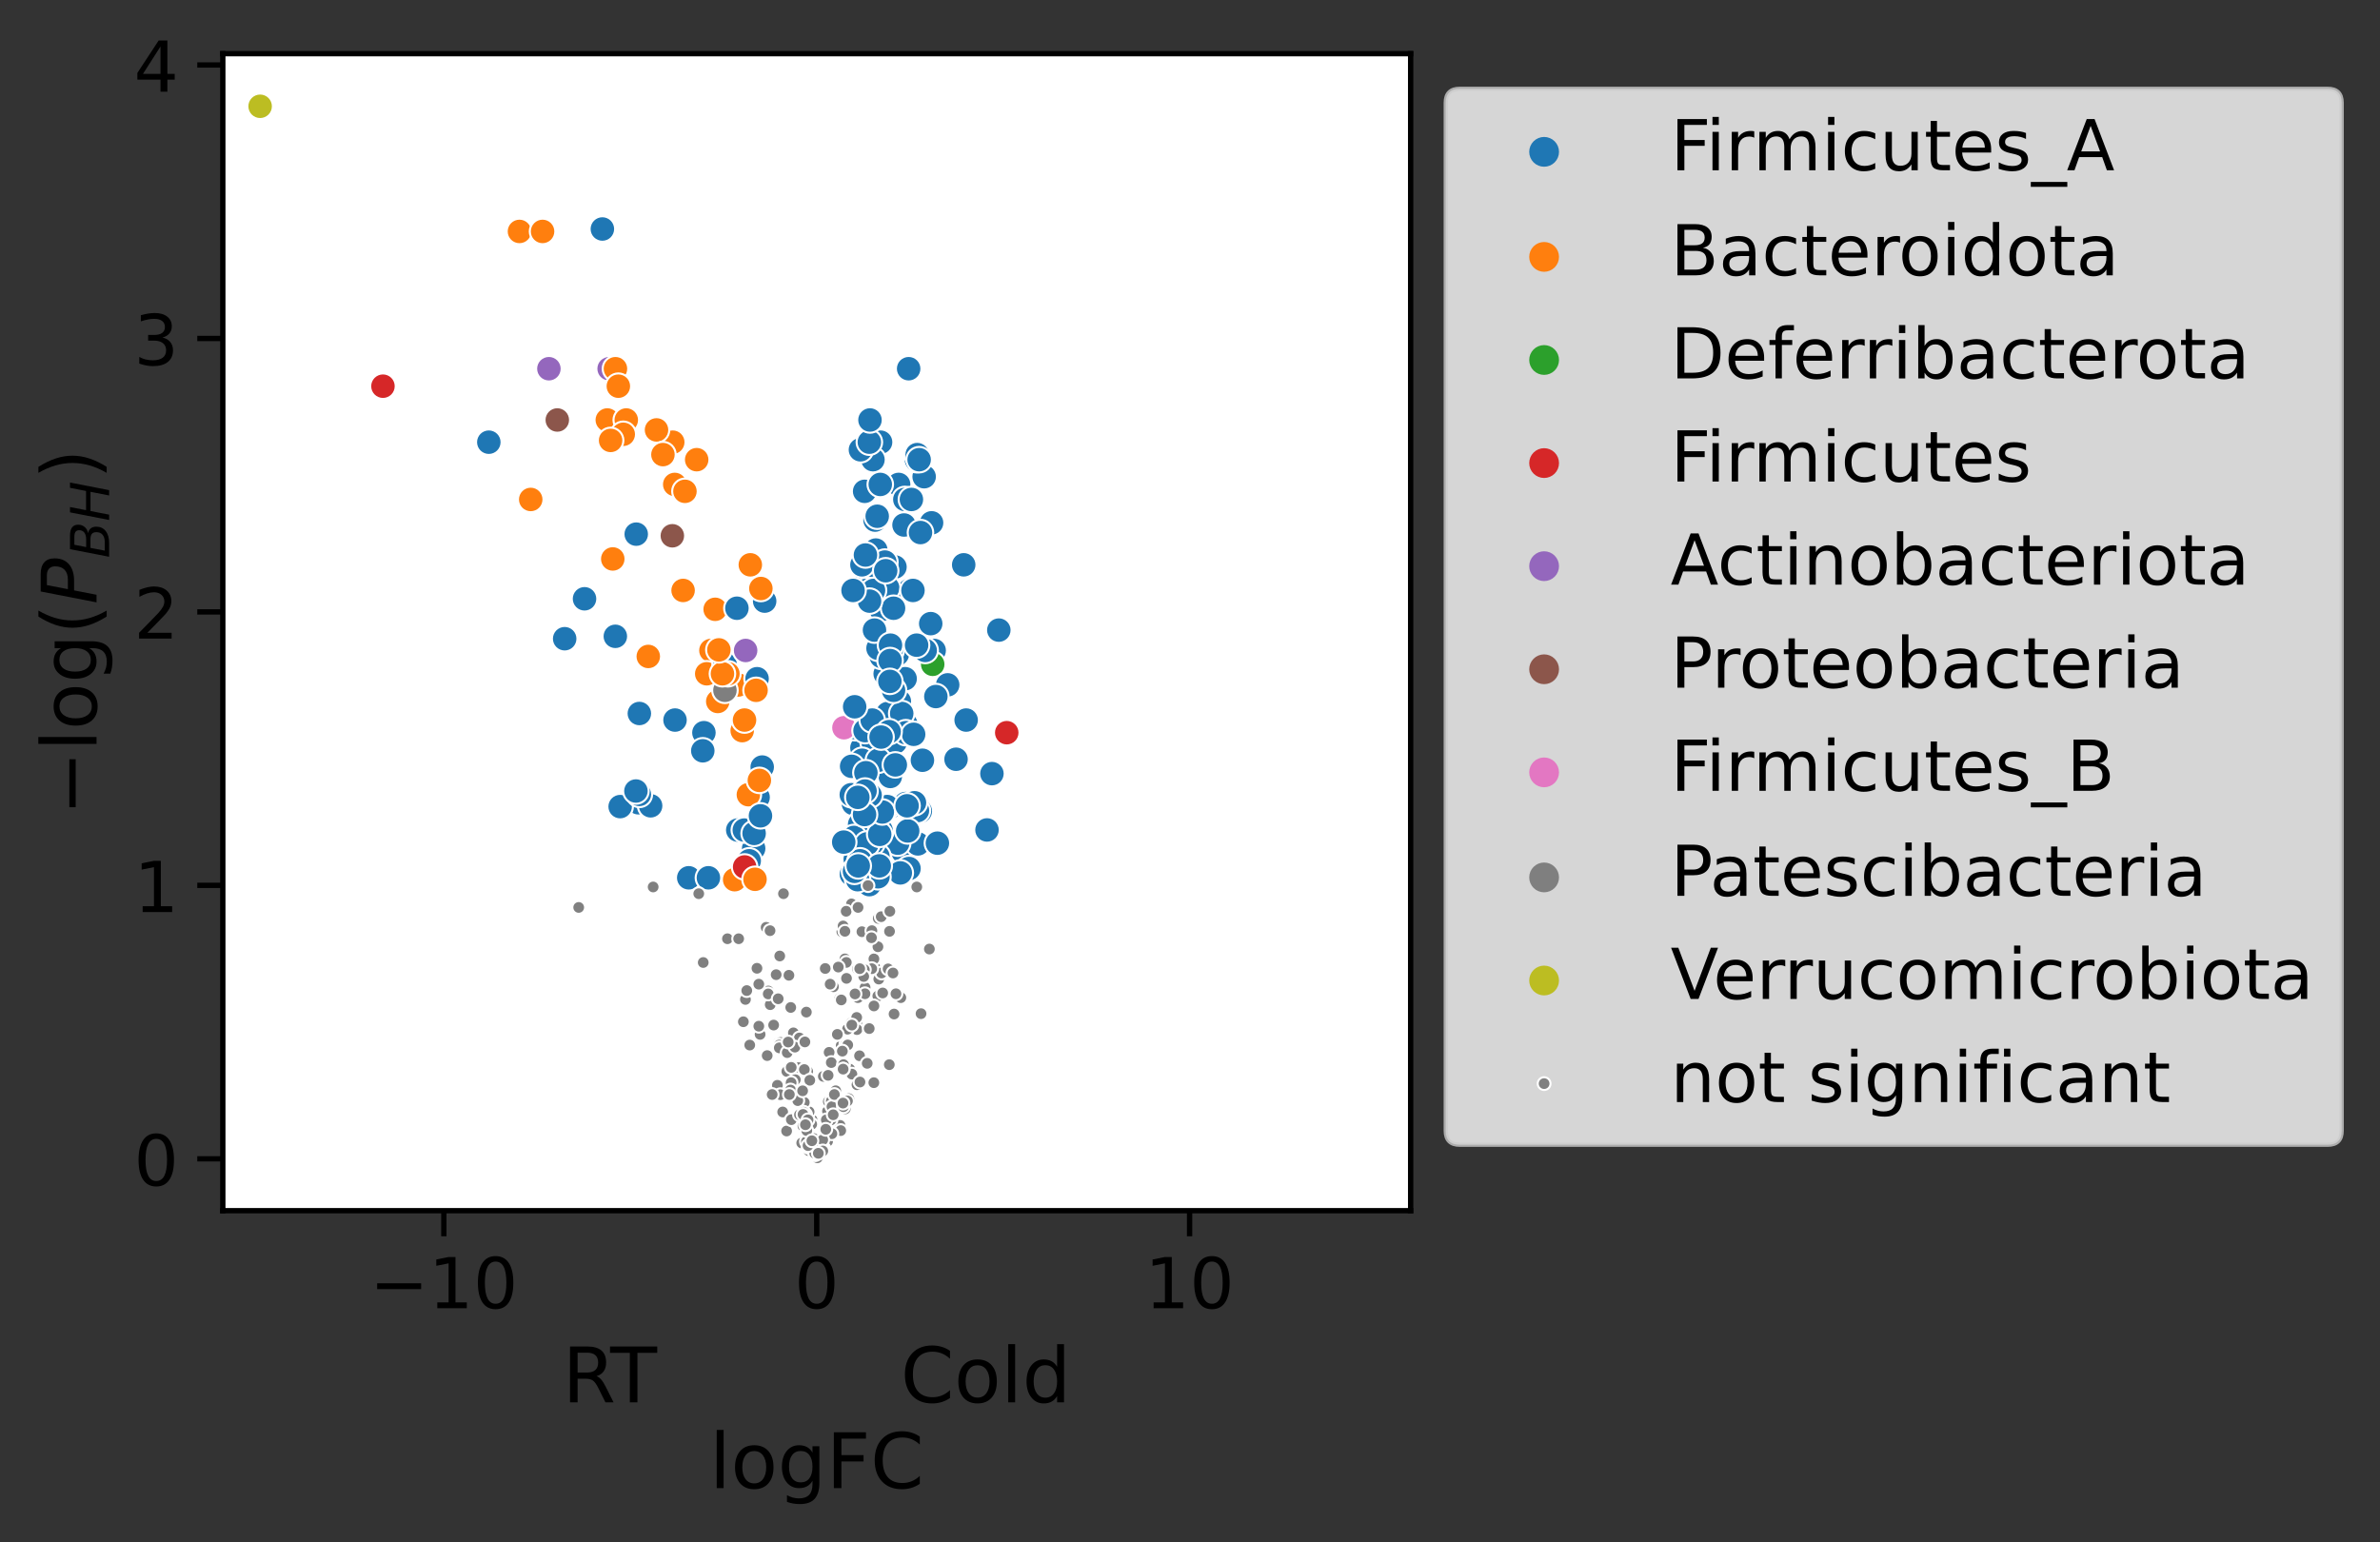
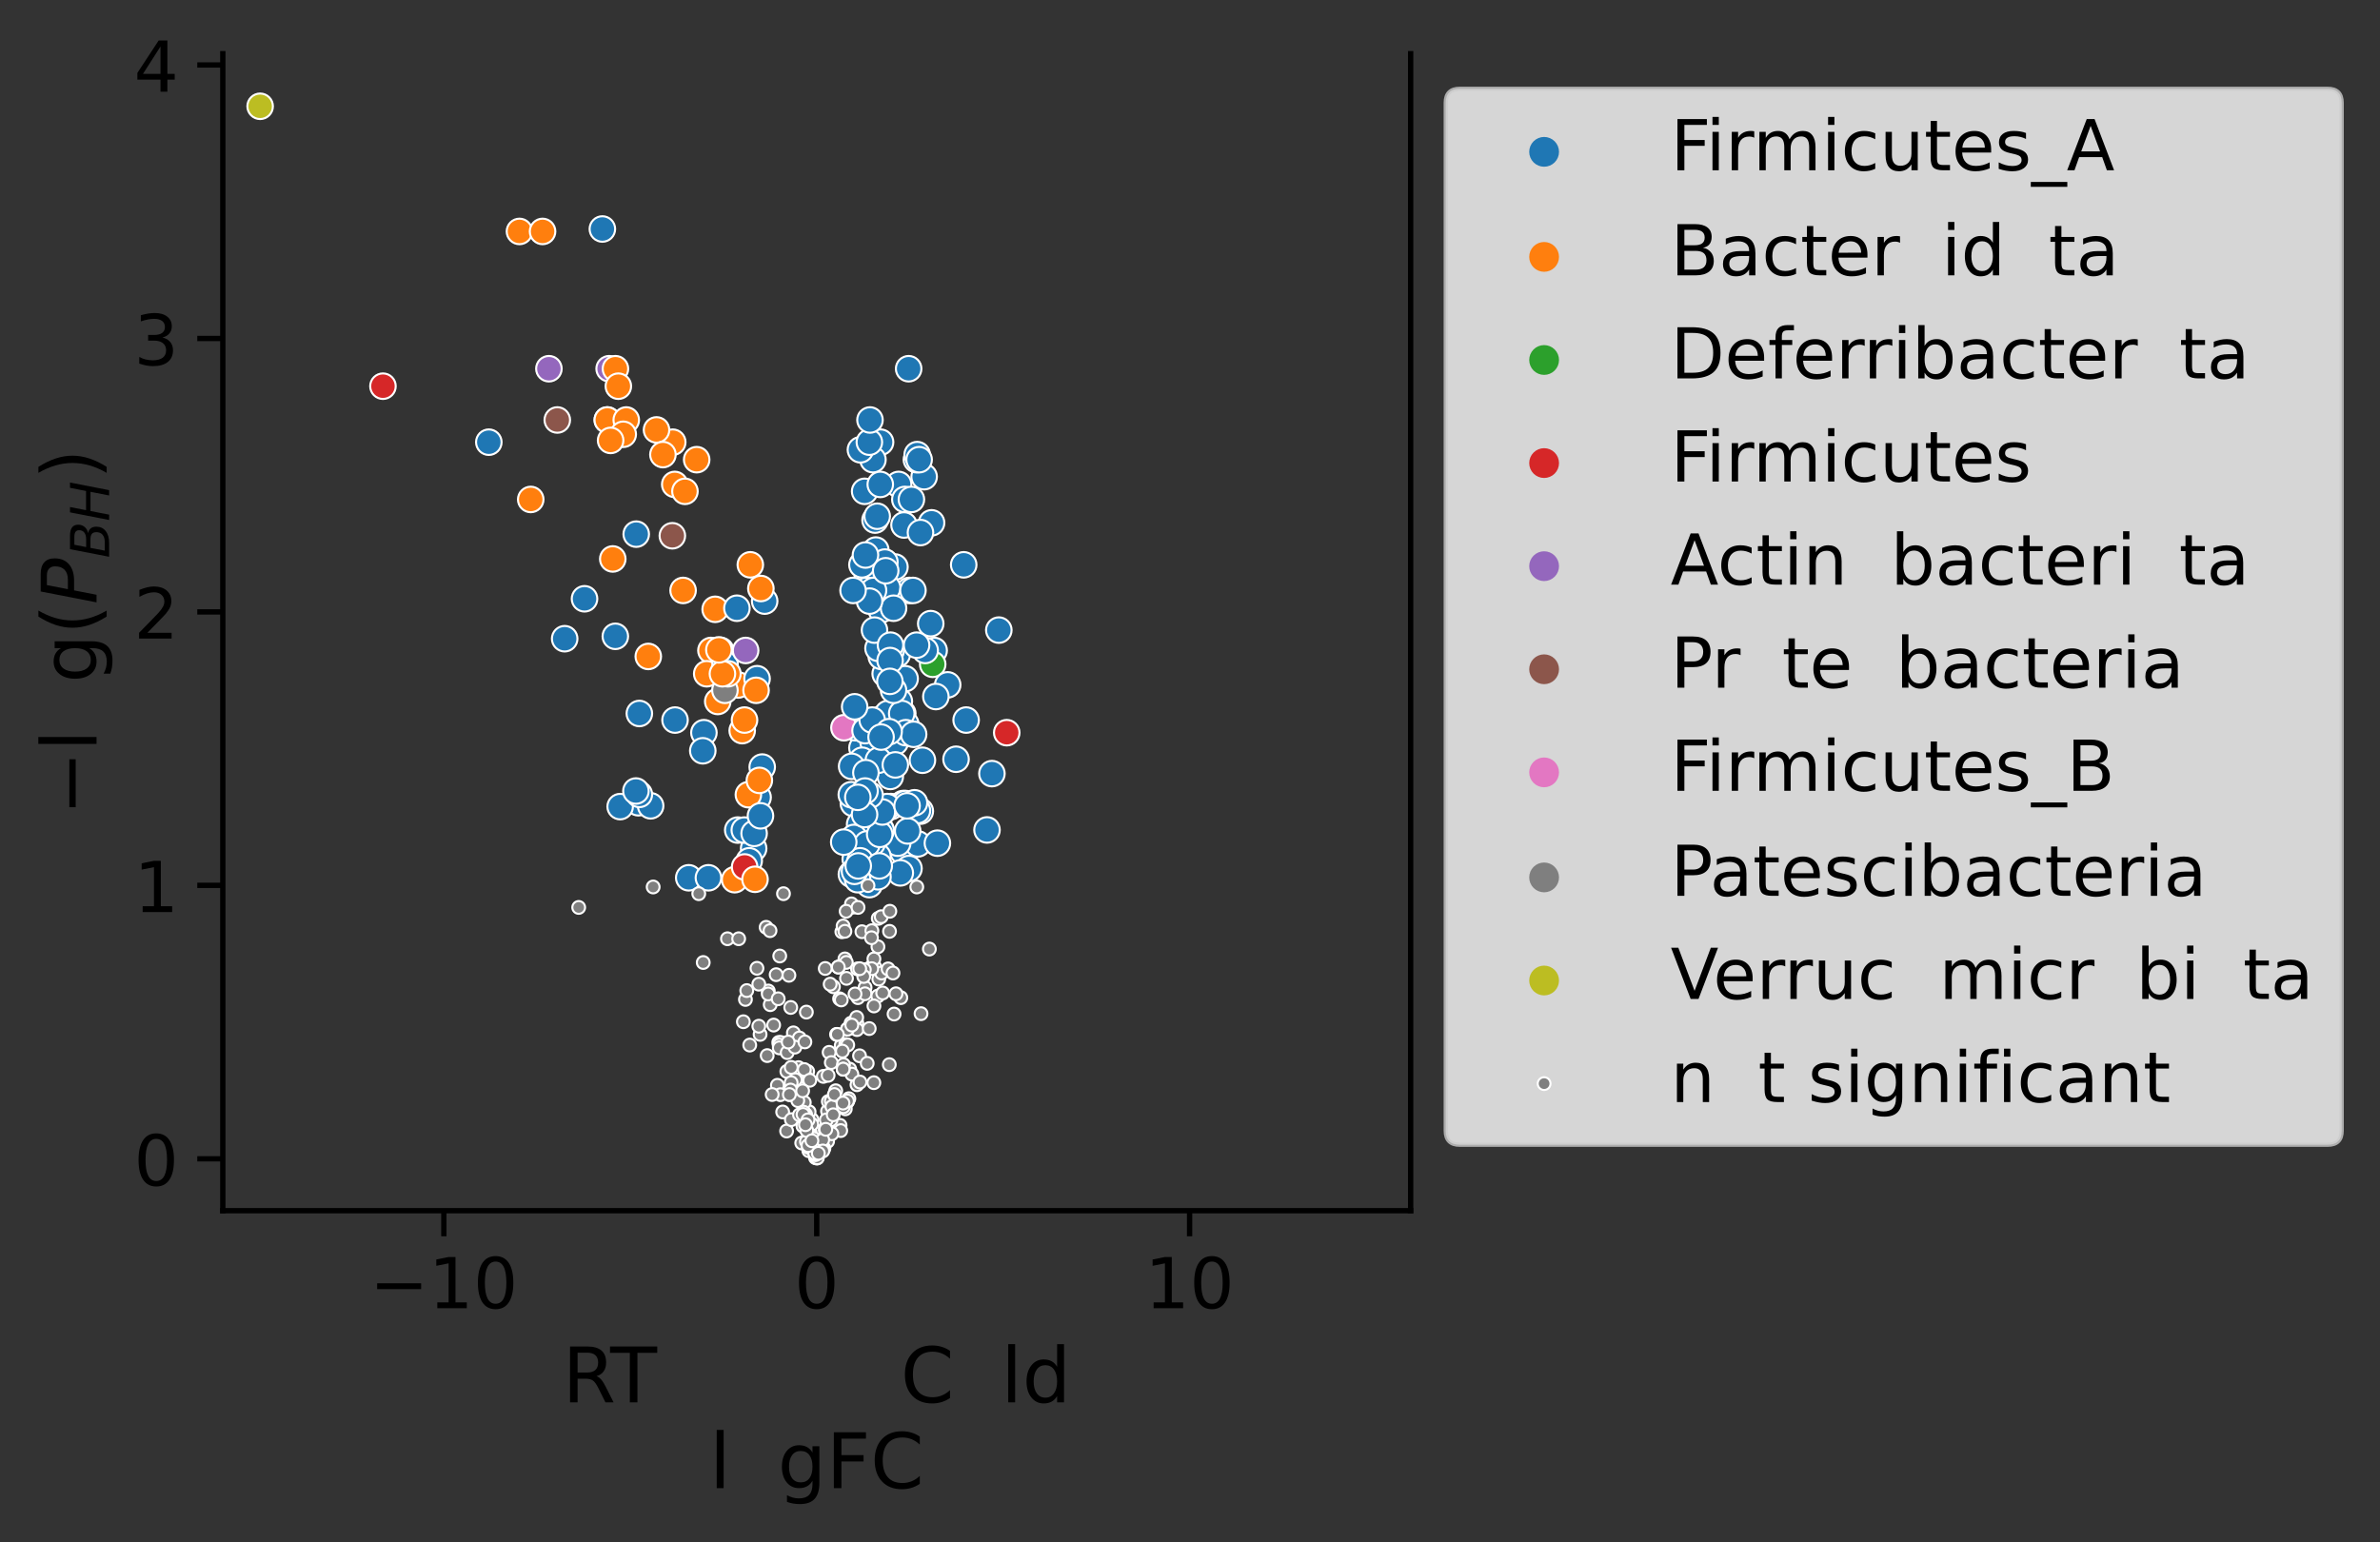
<svg xmlns="http://www.w3.org/2000/svg" xmlns:xlink="http://www.w3.org/1999/xlink" height="289.868pt" version="1.1" viewBox="0 0 447.214 289.868" width="447.214pt">
  <rect x="0" y="0" width="447.214" height="289.868" fill="#333333" stroke="none" />
  <defs>
    <style type="text/css">*{stroke-linecap:butt;stroke-linejoin:round;}</style>
  </defs>
  <g id="figure_1">
    <g id="patch_1">
      <path d="M 0 289.868  L 447.214 289.868  L 447.214 0  L 0 0  z " style="fill:none;" />
    </g>
    <g id="axes_1">
      <g id="patch_2">
-         <path d="M 41.867 227.531  L 265.067 227.531  L 265.067 10.091  L 41.867 10.091  z " style="fill:#ffffff;" />
-       </g>
+         </g>
      <g id="PathCollection_1">
        <defs>
          <path d="M 0 2.4  C 0.636 2.4 1.247 2.147 1.697 1.697  C 2.147 1.247 2.4 0.636 2.4 -0  C 2.4 -0.636 2.147 -1.247 1.697 -1.697  C 1.247 -2.147 0.636 -2.4 0 -2.4  C -0.636 -2.4 -1.247 -2.147 -1.697 -1.697  C -2.147 -1.247 -2.4 -0.636 -2.4 0  C -2.4 0.636 -2.147 1.247 -1.697 1.697  C -1.247 2.147 -0.636 2.4 0 2.4  z " id="C0_0_4b59b32b53" />
        </defs>
        <g clip-path="url(#pd150d128d1)">
          <use style="fill:#1f77b4;stroke:#ffffff;stroke-width:0.384;" x="168.619" xlink:href="#C0_0_4b59b32b53" y="122.934" />
        </g>
        <g clip-path="url(#pd150d128d1)">
          <use style="fill:#1f77b4;stroke:#ffffff;stroke-width:0.384;" x="169.701" xlink:href="#C0_0_4b59b32b53" y="160.113" />
        </g>
        <g clip-path="url(#pd150d128d1)">
          <use style="fill:#1f77b4;stroke:#ffffff;stroke-width:0.384;" x="167.413" xlink:href="#C0_0_4b59b32b53" y="151.58" />
        </g>
        <g clip-path="url(#pd150d128d1)">
          <use style="fill:#1f77b4;stroke:#ffffff;stroke-width:0.384;" x="132.27" xlink:href="#C0_0_4b59b32b53" y="137.696" />
        </g>
        <g clip-path="url(#pd150d128d1)">
          <use style="fill:#1f77b4;stroke:#ffffff;stroke-width:0.384;" x="166.33" xlink:href="#C0_0_4b59b32b53" y="126.625" />
        </g>
        <g clip-path="url(#pd150d128d1)">
          <use style="fill:#1f77b4;stroke:#ffffff;stroke-width:0.384;" x="165.83" xlink:href="#C0_0_4b59b32b53" y="135" />
        </g>
        <g clip-path="url(#pd150d128d1)">
          <use style="fill:#1f77b4;stroke:#ffffff;stroke-width:0.384;" x="161.964" xlink:href="#C0_0_4b59b32b53" y="140.55" />
        </g>
        <g clip-path="url(#pd150d128d1)">
          <use style="fill:#1f77b4;stroke:#ffffff;stroke-width:0.384;" x="170.804" xlink:href="#C0_0_4b59b32b53" y="163.223" />
        </g>
        <g clip-path="url(#pd150d128d1)">
          <use style="fill:#1f77b4;stroke:#ffffff;stroke-width:0.384;" x="160.368" xlink:href="#C0_0_4b59b32b53" y="163.977" />
        </g>
        <g clip-path="url(#pd150d128d1)">
          <use style="fill:#1f77b4;stroke:#ffffff;stroke-width:0.384;" x="166.145" xlink:href="#C0_0_4b59b32b53" y="135" />
        </g>
        <g clip-path="url(#pd150d128d1)">
          <use style="fill:#1f77b4;stroke:#ffffff;stroke-width:0.384;" x="169.184" xlink:href="#C0_0_4b59b32b53" y="135.324" />
        </g>
        <g clip-path="url(#pd150d128d1)">
          <use style="fill:#1f77b4;stroke:#ffffff;stroke-width:0.384;" x="142.451" xlink:href="#C0_0_4b59b32b53" y="149.849" />
        </g>
        <g clip-path="url(#pd150d128d1)">
          <use style="fill:#1f77b4;stroke:#ffffff;stroke-width:0.384;" x="113.189" xlink:href="#C0_0_4b59b32b53" y="43.037" />
        </g>
        <g clip-path="url(#pd150d128d1)">
          <use style="fill:#1f77b4;stroke:#ffffff;stroke-width:0.384;" x="115.625" xlink:href="#C0_0_4b59b32b53" y="119.585" />
        </g>
        <g clip-path="url(#pd150d128d1)">
          <use style="fill:#1f77b4;stroke:#ffffff;stroke-width:0.384;" x="172.47" xlink:href="#C0_0_4b59b32b53" y="158.597" />
        </g>
        <g clip-path="url(#pd150d128d1)">
          <use style="fill:#1f77b4;stroke:#ffffff;stroke-width:0.384;" x="119.949" xlink:href="#C0_0_4b59b32b53" y="150.865" />
        </g>
        <g clip-path="url(#pd150d128d1)">
          <use style="fill:#1f77b4;stroke:#ffffff;stroke-width:0.384;" x="119.551" xlink:href="#C0_0_4b59b32b53" y="100.383" />
        </g>
        <g clip-path="url(#pd150d128d1)">
          <use style="fill:#1f77b4;stroke:#ffffff;stroke-width:0.384;" x="168.686" xlink:href="#C0_0_4b59b32b53" y="158.461" />
        </g>
        <g clip-path="url(#pd150d128d1)">
          <use style="fill:#1f77b4;stroke:#ffffff;stroke-width:0.384;" x="129.416" xlink:href="#C0_0_4b59b32b53" y="164.965" />
        </g>
        <g clip-path="url(#pd150d128d1)">
          <use style="fill:#1f77b4;stroke:#ffffff;stroke-width:0.384;" x="122.257" xlink:href="#C0_0_4b59b32b53" y="151.439" />
        </g>
        <g clip-path="url(#pd150d128d1)">
          <use style="fill:#ff7f0e;stroke:#ffffff;stroke-width:0.384;" x="114.115" xlink:href="#C0_0_4b59b32b53" y="78.929" />
        </g>
        <g clip-path="url(#pd150d128d1)">
          <use style="fill:#ff7f0e;stroke:#ffffff;stroke-width:0.384;" x="138.71" xlink:href="#C0_0_4b59b32b53" y="128.73" />
        </g>
        <g clip-path="url(#pd150d128d1)">
          <use style="fill:#1f77b4;stroke:#ffffff;stroke-width:0.384;" x="143.223" xlink:href="#C0_0_4b59b32b53" y="144.154" />
        </g>
        <g clip-path="url(#pd150d128d1)">
          <use style="fill:#1f77b4;stroke:#ffffff;stroke-width:0.384;" x="163.351" xlink:href="#C0_0_4b59b32b53" y="166.254" />
        </g>
        <g clip-path="url(#pd150d128d1)">
          <use style="fill:#1f77b4;stroke:#ffffff;stroke-width:0.384;" x="175.534" xlink:href="#C0_0_4b59b32b53" y="122.245" />
        </g>
        <g clip-path="url(#pd150d128d1)">
          <use style="fill:#1f77b4;stroke:#ffffff;stroke-width:0.384;" x="143.683" xlink:href="#C0_0_4b59b32b53" y="112.971" />
        </g>
        <g clip-path="url(#pd150d128d1)">
          <use style="fill:#1f77b4;stroke:#ffffff;stroke-width:0.384;" x="167.293" xlink:href="#C0_0_4b59b32b53" y="145.921" />
        </g>
        <g clip-path="url(#pd150d128d1)">
          <use style="fill:#2ca02c;stroke:#ffffff;stroke-width:0.384;" x="175.261" xlink:href="#C0_0_4b59b32b53" y="124.847" />
        </g>
        <g clip-path="url(#pd150d128d1)">
          <use style="fill:#1f77b4;stroke:#ffffff;stroke-width:0.384;" x="169.701" xlink:href="#C0_0_4b59b32b53" y="151.01" />
        </g>
        <g clip-path="url(#pd150d128d1)">
          <use style="fill:#1f77b4;stroke:#ffffff;stroke-width:0.384;" x="173.849" xlink:href="#C0_0_4b59b32b53" y="122.245" />
        </g>
        <g clip-path="url(#pd150d128d1)">
          <use style="fill:#1f77b4;stroke:#ffffff;stroke-width:0.384;" x="160.739" xlink:href="#C0_0_4b59b32b53" y="136.766" />
        </g>
        <g clip-path="url(#pd150d128d1)">
          <use style="fill:#1f77b4;stroke:#ffffff;stroke-width:0.384;" x="187.684" xlink:href="#C0_0_4b59b32b53" y="118.418" />
        </g>
        <g clip-path="url(#pd150d128d1)">
          <use style="fill:#1f77b4;stroke:#ffffff;stroke-width:0.384;" x="164.064" xlink:href="#C0_0_4b59b32b53" y="139.489" />
        </g>
        <g clip-path="url(#pd150d128d1)">
          <use style="fill:#d62728;stroke:#ffffff;stroke-width:0.384;" x="71.96" xlink:href="#C0_0_4b59b32b53" y="72.578" />
        </g>
        <g clip-path="url(#pd150d128d1)">
          <use style="fill:#1f77b4;stroke:#ffffff;stroke-width:0.384;" x="162.701" xlink:href="#C0_0_4b59b32b53" y="157.845" />
        </g>
        <g clip-path="url(#pd150d128d1)">
          <use style="fill:#9467bd;stroke:#ffffff;stroke-width:0.384;" x="114.459" xlink:href="#C0_0_4b59b32b53" y="69.295" />
        </g>
        <g clip-path="url(#pd150d128d1)">
          <use style="fill:#1f77b4;stroke:#ffffff;stroke-width:0.384;" x="163.066" xlink:href="#C0_0_4b59b32b53" y="164.309" />
        </g>
        <g clip-path="url(#pd150d128d1)">
          <use style="fill:#1f77b4;stroke:#ffffff;stroke-width:0.384;" x="172.934" xlink:href="#C0_0_4b59b32b53" y="152.445" />
        </g>
        <g clip-path="url(#pd150d128d1)">
          <use style="fill:#1f77b4;stroke:#ffffff;stroke-width:0.384;" x="185.462" xlink:href="#C0_0_4b59b32b53" y="155.974" />
        </g>
        <g clip-path="url(#pd150d128d1)">
          <use style="fill:#1f77b4;stroke:#ffffff;stroke-width:0.384;" x="160.351" xlink:href="#C0_0_4b59b32b53" y="151.01" />
        </g>
        <g clip-path="url(#pd150d128d1)">
          <use style="fill:#1f77b4;stroke:#ffffff;stroke-width:0.384;" x="168.169" xlink:href="#C0_0_4b59b32b53" y="106.554" />
        </g>
        <g clip-path="url(#pd150d128d1)">
          <use style="fill:#ff7f0e;stroke:#ffffff;stroke-width:0.384;" x="114.115" xlink:href="#C0_0_4b59b32b53" y="78.929" />
        </g>
        <g clip-path="url(#pd150d128d1)">
          <use style="fill:#1f77b4;stroke:#ffffff;stroke-width:0.384;" x="178.075" xlink:href="#C0_0_4b59b32b53" y="128.707" />
        </g>
        <g clip-path="url(#pd150d128d1)">
          <use style="fill:#ff7f0e;stroke:#ffffff;stroke-width:0.384;" x="99.726" xlink:href="#C0_0_4b59b32b53" y="93.864" />
        </g>
        <g clip-path="url(#pd150d128d1)">
          <use style="fill:#ff7f0e;stroke:#ffffff;stroke-width:0.384;" x="133.586" xlink:href="#C0_0_4b59b32b53" y="122.245" />
        </g>
        <g clip-path="url(#pd150d128d1)">
          <use style="fill:#1f77b4;stroke:#ffffff;stroke-width:0.384;" x="170.158" xlink:href="#C0_0_4b59b32b53" y="151.01" />
        </g>
        <g clip-path="url(#pd150d128d1)">
          <use style="fill:#1f77b4;stroke:#ffffff;stroke-width:0.384;" x="173.653" xlink:href="#C0_0_4b59b32b53" y="89.589" />
        </g>
        <g clip-path="url(#pd150d128d1)">
          <use style="fill:#1f77b4;stroke:#ffffff;stroke-width:0.384;" x="172.197" xlink:href="#C0_0_4b59b32b53" y="86.389" />
        </g>
        <g clip-path="url(#pd150d128d1)">
          <use style="fill:#1f77b4;stroke:#ffffff;stroke-width:0.384;" x="170.079" xlink:href="#C0_0_4b59b32b53" y="127.552" />
        </g>
        <g clip-path="url(#pd150d128d1)">
          <use style="fill:#1f77b4;stroke:#ffffff;stroke-width:0.384;" x="175.852" xlink:href="#C0_0_4b59b32b53" y="130.904" />
        </g>
        <g clip-path="url(#pd150d128d1)">
          <use style="fill:#1f77b4;stroke:#ffffff;stroke-width:0.384;" x="164.972" xlink:href="#C0_0_4b59b32b53" y="160.954" />
        </g>
        <g clip-path="url(#pd150d128d1)">
          <use style="fill:#1f77b4;stroke:#ffffff;stroke-width:0.384;" x="186.387" xlink:href="#C0_0_4b59b32b53" y="145.39" />
        </g>
        <g clip-path="url(#pd150d128d1)">
          <use style="fill:#ff7f0e;stroke:#ffffff;stroke-width:0.384;" x="97.611" xlink:href="#C0_0_4b59b32b53" y="43.495" />
        </g>
        <g clip-path="url(#pd150d128d1)">
          <use style="fill:#1f77b4;stroke:#ffffff;stroke-width:0.384;" x="138.626" xlink:href="#C0_0_4b59b32b53" y="155.998" />
        </g>
        <g clip-path="url(#pd150d128d1)">
          <use style="fill:#1f77b4;stroke:#ffffff;stroke-width:0.384;" x="141.615" xlink:href="#C0_0_4b59b32b53" y="159.459" />
        </g>
        <g clip-path="url(#pd150d128d1)">
          <use style="fill:#ff7f0e;stroke:#ffffff;stroke-width:0.384;" x="138.043" xlink:href="#C0_0_4b59b32b53" y="165.324" />
        </g>
        <g clip-path="url(#pd150d128d1)">
          <use style="fill:#ff7f0e;stroke:#ffffff;stroke-width:0.384;" x="134.868" xlink:href="#C0_0_4b59b32b53" y="131.83" />
        </g>
        <g clip-path="url(#pd150d128d1)">
          <use style="fill:#8c564b;stroke:#ffffff;stroke-width:0.384;" x="104.719" xlink:href="#C0_0_4b59b32b53" y="78.929" />
        </g>
        <g clip-path="url(#pd150d128d1)">
          <use style="fill:#1f77b4;stroke:#ffffff;stroke-width:0.384;" x="159.962" xlink:href="#C0_0_4b59b32b53" y="149.35" />
        </g>
        <g clip-path="url(#pd150d128d1)">
          <use style="fill:#1f77b4;stroke:#ffffff;stroke-width:0.384;" x="160.707" xlink:href="#C0_0_4b59b32b53" y="161.459" />
        </g>
        <g clip-path="url(#pd150d128d1)">
          <use style="fill:#ff7f0e;stroke:#ffffff;stroke-width:0.384;" x="115.645" xlink:href="#C0_0_4b59b32b53" y="69.295" />
        </g>
        <g clip-path="url(#pd150d128d1)">
          <use style="fill:#1f77b4;stroke:#ffffff;stroke-width:0.384;" x="163.85" xlink:href="#C0_0_4b59b32b53" y="162.526" />
        </g>
        <g clip-path="url(#pd150d128d1)">
          <use style="fill:#1f77b4;stroke:#ffffff;stroke-width:0.384;" x="165.895" xlink:href="#C0_0_4b59b32b53" y="108.495" />
        </g>
        <g clip-path="url(#pd150d128d1)">
          <use style="fill:#ff7f0e;stroke:#ffffff;stroke-width:0.384;" x="134.381" xlink:href="#C0_0_4b59b32b53" y="114.51" />
        </g>
        <g clip-path="url(#pd150d128d1)">
          <use style="fill:#ff7f0e;stroke:#ffffff;stroke-width:0.384;" x="132.798" xlink:href="#C0_0_4b59b32b53" y="126.625" />
        </g>
        <g clip-path="url(#pd150d128d1)">
          <use style="fill:#1f77b4;stroke:#ffffff;stroke-width:0.384;" x="161.998" xlink:href="#C0_0_4b59b32b53" y="142.875" />
        </g>
        <g clip-path="url(#pd150d128d1)">
          <use style="fill:#ff7f0e;stroke:#ffffff;stroke-width:0.384;" x="117.68" xlink:href="#C0_0_4b59b32b53" y="78.929" />
        </g>
        <g clip-path="url(#pd150d128d1)">
          <use style="fill:#1f77b4;stroke:#ffffff;stroke-width:0.384;" x="162.877" xlink:href="#C0_0_4b59b32b53" y="109.019" />
        </g>
        <g clip-path="url(#pd150d128d1)">
          <use style="fill:#1f77b4;stroke:#ffffff;stroke-width:0.384;" x="172.344" xlink:href="#C0_0_4b59b32b53" y="85.436" />
        </g>
        <g clip-path="url(#pd150d128d1)">
          <use style="fill:#ff7f0e;stroke:#ffffff;stroke-width:0.384;" x="117.111" xlink:href="#C0_0_4b59b32b53" y="81.616" />
        </g>
        <g clip-path="url(#pd150d128d1)">
          <use style="fill:#ff7f0e;stroke:#ffffff;stroke-width:0.384;" x="126.413" xlink:href="#C0_0_4b59b32b53" y="83.102" />
        </g>
        <g clip-path="url(#pd150d128d1)">
          <use style="fill:#1f77b4;stroke:#ffffff;stroke-width:0.384;" x="168.857" xlink:href="#C0_0_4b59b32b53" y="91.041" />
        </g>
        <g clip-path="url(#pd150d128d1)">
          <use style="fill:#ff7f0e;stroke:#ffffff;stroke-width:0.384;" x="130.91" xlink:href="#C0_0_4b59b32b53" y="86.389" />
        </g>
        <g clip-path="url(#pd150d128d1)">
          <use style="fill:#1f77b4;stroke:#ffffff;stroke-width:0.384;" x="140.781" xlink:href="#C0_0_4b59b32b53" y="161.77" />
        </g>
        <g clip-path="url(#pd150d128d1)">
          <use style="fill:#1f77b4;stroke:#ffffff;stroke-width:0.384;" x="165.465" xlink:href="#C0_0_4b59b32b53" y="83.102" />
        </g>
        <g clip-path="url(#pd150d128d1)">
          <use style="fill:#1f77b4;stroke:#ffffff;stroke-width:0.384;" x="175.048" xlink:href="#C0_0_4b59b32b53" y="98.256" />
        </g>
        <g clip-path="url(#pd150d128d1)">
          <use style="fill:#1f77b4;stroke:#ffffff;stroke-width:0.384;" x="169.171" xlink:href="#C0_0_4b59b32b53" y="164.046" />
        </g>
        <g clip-path="url(#pd150d128d1)">
          <use style="fill:#1f77b4;stroke:#ffffff;stroke-width:0.384;" x="181.086" xlink:href="#C0_0_4b59b32b53" y="106.147" />
        </g>
        <g clip-path="url(#pd150d128d1)">
          <use style="fill:#1f77b4;stroke:#ffffff;stroke-width:0.384;" x="172.391" xlink:href="#C0_0_4b59b32b53" y="152.335" />
        </g>
        <g clip-path="url(#pd150d128d1)">
          <use style="fill:#e377c2;stroke:#ffffff;stroke-width:0.384;" x="158.581" xlink:href="#C0_0_4b59b32b53" y="136.766" />
        </g>
        <g clip-path="url(#pd150d128d1)">
          <use style="fill:#ff7f0e;stroke:#ffffff;stroke-width:0.384;" x="140.623" xlink:href="#C0_0_4b59b32b53" y="149.35" />
        </g>
        <g clip-path="url(#pd150d128d1)">
          <use style="fill:#1f77b4;stroke:#ffffff;stroke-width:0.384;" x="164.569" xlink:href="#C0_0_4b59b32b53" y="103.373" />
        </g>
        <g clip-path="url(#pd150d128d1)">
          <use style="fill:#ff7f0e;stroke:#ffffff;stroke-width:0.384;" x="139.463" xlink:href="#C0_0_4b59b32b53" y="137.311" />
        </g>
        <g clip-path="url(#pd150d128d1)">
          <use style="fill:#ff7f0e;stroke:#ffffff;stroke-width:0.384;" x="114.737" xlink:href="#C0_0_4b59b32b53" y="82.77" />
        </g>
        <g clip-path="url(#pd150d128d1)">
          <use style="fill:#1f77b4;stroke:#ffffff;stroke-width:0.384;" x="174.887" xlink:href="#C0_0_4b59b32b53" y="117.201" />
        </g>
        <g clip-path="url(#pd150d128d1)">
          <use style="fill:#1f77b4;stroke:#ffffff;stroke-width:0.384;" x="164.977" xlink:href="#C0_0_4b59b32b53" y="164.778" />
        </g>
        <g clip-path="url(#pd150d128d1)">
          <use style="fill:#1f77b4;stroke:#ffffff;stroke-width:0.384;" x="173.33" xlink:href="#C0_0_4b59b32b53" y="142.875" />
        </g>
        <g clip-path="url(#pd150d128d1)">
          <use style="fill:#1f77b4;stroke:#ffffff;stroke-width:0.384;" x="161.53" xlink:href="#C0_0_4b59b32b53" y="154.91" />
        </g>
        <g clip-path="url(#pd150d128d1)">
          <use style="fill:#1f77b4;stroke:#ffffff;stroke-width:0.384;" x="163.579" xlink:href="#C0_0_4b59b32b53" y="155.544" />
        </g>
        <g clip-path="url(#pd150d128d1)">
          <use style="fill:#1f77b4;stroke:#ffffff;stroke-width:0.384;" x="133.115" xlink:href="#C0_0_4b59b32b53" y="164.965" />
        </g>
        <g clip-path="url(#pd150d128d1)">
          <use style="fill:#1f77b4;stroke:#ffffff;stroke-width:0.384;" x="167.457" xlink:href="#C0_0_4b59b32b53" y="122.245" />
        </g>
        <g clip-path="url(#pd150d128d1)">
          <use style="fill:#1f77b4;stroke:#ffffff;stroke-width:0.384;" x="106.106" xlink:href="#C0_0_4b59b32b53" y="120.035" />
        </g>
        <g clip-path="url(#pd150d128d1)">
          <use style="fill:#1f77b4;stroke:#ffffff;stroke-width:0.384;" x="169.64" xlink:href="#C0_0_4b59b32b53" y="134.089" />
        </g>
        <g clip-path="url(#pd150d128d1)">
          <use style="fill:#1f77b4;stroke:#ffffff;stroke-width:0.384;" x="159.98" xlink:href="#C0_0_4b59b32b53" y="164.309" />
        </g>
        <g clip-path="url(#pd150d128d1)">
          <use style="fill:#1f77b4;stroke:#ffffff;stroke-width:0.384;" x="165.594" xlink:href="#C0_0_4b59b32b53" y="123.368" />
        </g>
        <g clip-path="url(#pd150d128d1)">
          <use style="fill:#1f77b4;stroke:#ffffff;stroke-width:0.384;" x="120.138" xlink:href="#C0_0_4b59b32b53" y="134.089" />
        </g>
        <g clip-path="url(#pd150d128d1)">
          <use style="fill:#ff7f0e;stroke:#ffffff;stroke-width:0.384;" x="126.786" xlink:href="#C0_0_4b59b32b53" y="91.041" />
        </g>
        <g clip-path="url(#pd150d128d1)">
          <use style="fill:#1f77b4;stroke:#ffffff;stroke-width:0.384;" x="142.257" xlink:href="#C0_0_4b59b32b53" y="127.552" />
        </g>
        <g clip-path="url(#pd150d128d1)">
          <use style="fill:#ff7f0e;stroke:#ffffff;stroke-width:0.384;" x="101.951" xlink:href="#C0_0_4b59b32b53" y="43.495" />
        </g>
        <g clip-path="url(#pd150d128d1)">
          <use style="fill:#1f77b4;stroke:#ffffff;stroke-width:0.384;" x="163.884" xlink:href="#C0_0_4b59b32b53" y="158.461" />
        </g>
        <g clip-path="url(#pd150d128d1)">
          <use style="fill:#ff7f0e;stroke:#ffffff;stroke-width:0.384;" x="128.705" xlink:href="#C0_0_4b59b32b53" y="92.337" />
        </g>
        <g clip-path="url(#pd150d128d1)">
          <use style="fill:#1f77b4;stroke:#ffffff;stroke-width:0.384;" x="164.424" xlink:href="#C0_0_4b59b32b53" y="97.744" />
        </g>
        <g clip-path="url(#pd150d128d1)">
          <use style="fill:#1f77b4;stroke:#ffffff;stroke-width:0.384;" x="168.993" xlink:href="#C0_0_4b59b32b53" y="131.807" />
        </g>
        <g clip-path="url(#pd150d128d1)">
          <use style="fill:#1f77b4;stroke:#ffffff;stroke-width:0.384;" x="170.201" xlink:href="#C0_0_4b59b32b53" y="136.086" />
        </g>
        <g clip-path="url(#pd150d128d1)">
          <use style="fill:#ff7f0e;stroke:#ffffff;stroke-width:0.384;" x="115.143" xlink:href="#C0_0_4b59b32b53" y="105.045" />
        </g>
        <g clip-path="url(#pd150d128d1)">
          <use style="fill:#1f77b4;stroke:#ffffff;stroke-width:0.384;" x="116.531" xlink:href="#C0_0_4b59b32b53" y="151.589" />
        </g>
        <g clip-path="url(#pd150d128d1)">
          <use style="fill:#1f77b4;stroke:#ffffff;stroke-width:0.384;" x="162.543" xlink:href="#C0_0_4b59b32b53" y="137.311" />
        </g>
        <g clip-path="url(#pd150d128d1)">
          <use style="fill:#1f77b4;stroke:#ffffff;stroke-width:0.384;" x="171.839" xlink:href="#C0_0_4b59b32b53" y="150.865" />
        </g>
        <g clip-path="url(#pd150d128d1)">
          <use style="fill:#1f77b4;stroke:#ffffff;stroke-width:0.384;" x="166.713" xlink:href="#C0_0_4b59b32b53" y="151.58" />
        </g>
        <g clip-path="url(#pd150d128d1)">
          <use style="fill:#1f77b4;stroke:#ffffff;stroke-width:0.384;" x="160.467" xlink:href="#C0_0_4b59b32b53" y="157.383" />
        </g>
        <g clip-path="url(#pd150d128d1)">
          <use style="fill:#1f77b4;stroke:#ffffff;stroke-width:0.384;" x="109.836" xlink:href="#C0_0_4b59b32b53" y="112.532" />
        </g>
        <g clip-path="url(#pd150d128d1)">
          <use style="fill:#d62728;stroke:#ffffff;stroke-width:0.384;" x="139.922" xlink:href="#C0_0_4b59b32b53" y="162.928" />
        </g>
        <g clip-path="url(#pd150d128d1)">
          <use style="fill:#ff7f0e;stroke:#ffffff;stroke-width:0.384;" x="136.022" xlink:href="#C0_0_4b59b32b53" y="126.625" />
        </g>
        <g clip-path="url(#pd150d128d1)">
          <use style="fill:#1f77b4;stroke:#ffffff;stroke-width:0.384;" x="120.137" xlink:href="#C0_0_4b59b32b53" y="149.294" />
        </g>
        <g clip-path="url(#pd150d128d1)">
          <use style="fill:#7f7f7f;stroke:#ffffff;stroke-width:0.384;" x="136.219" xlink:href="#C0_0_4b59b32b53" y="129.732" />
        </g>
        <g clip-path="url(#pd150d128d1)">
          <use style="fill:#1f77b4;stroke:#ffffff;stroke-width:0.384;" x="139.86" xlink:href="#C0_0_4b59b32b53" y="155.998" />
        </g>
        <g clip-path="url(#pd150d128d1)">
          <use style="fill:#1f77b4;stroke:#ffffff;stroke-width:0.384;" x="161.152" xlink:href="#C0_0_4b59b32b53" y="165.324" />
        </g>
        <g clip-path="url(#pd150d128d1)">
          <use style="fill:#1f77b4;stroke:#ffffff;stroke-width:0.384;" x="162.925" xlink:href="#C0_0_4b59b32b53" y="158.597" />
        </g>
        <g clip-path="url(#pd150d128d1)">
          <use style="fill:#1f77b4;stroke:#ffffff;stroke-width:0.384;" x="166.274" xlink:href="#C0_0_4b59b32b53" y="105.631" />
        </g>
        <g clip-path="url(#pd150d128d1)">
          <use style="fill:#1f77b4;stroke:#ffffff;stroke-width:0.384;" x="166.81" xlink:href="#C0_0_4b59b32b53" y="134.089" />
        </g>
        <g clip-path="url(#pd150d128d1)">
          <use style="fill:#1f77b4;stroke:#ffffff;stroke-width:0.384;" x="165.539" xlink:href="#C0_0_4b59b32b53" y="155.974" />
        </g>
        <g clip-path="url(#pd150d128d1)">
          <use style="fill:#1f77b4;stroke:#ffffff;stroke-width:0.384;" x="176.142" xlink:href="#C0_0_4b59b32b53" y="158.461" />
        </g>
        <g clip-path="url(#pd150d128d1)">
          <use style="fill:#ff7f0e;stroke:#ffffff;stroke-width:0.384;" x="141.871" xlink:href="#C0_0_4b59b32b53" y="165.249" />
        </g>
        <g clip-path="url(#pd150d128d1)">
          <use style="fill:#1f77b4;stroke:#ffffff;stroke-width:0.384;" x="168.23" xlink:href="#C0_0_4b59b32b53" y="139.479" />
        </g>
        <g clip-path="url(#pd150d128d1)">
          <use style="fill:#ff7f0e;stroke:#ffffff;stroke-width:0.384;" x="135.434" xlink:href="#C0_0_4b59b32b53" y="122.245" />
        </g>
        <g clip-path="url(#pd150d128d1)">
          <use style="fill:#1f77b4;stroke:#ffffff;stroke-width:0.384;" x="165.57" xlink:href="#C0_0_4b59b32b53" y="156.059" />
        </g>
        <g clip-path="url(#pd150d128d1)">
          <use style="fill:#1f77b4;stroke:#ffffff;stroke-width:0.384;" x="160.025" xlink:href="#C0_0_4b59b32b53" y="144.018" />
        </g>
        <g clip-path="url(#pd150d128d1)">
          <use style="fill:#1f77b4;stroke:#ffffff;stroke-width:0.384;" x="170.852" xlink:href="#C0_0_4b59b32b53" y="110.964" />
        </g>
        <g clip-path="url(#pd150d128d1)">
          <use style="fill:#1f77b4;stroke:#ffffff;stroke-width:0.384;" x="138.469" xlink:href="#C0_0_4b59b32b53" y="114.307" />
        </g>
        <g clip-path="url(#pd150d128d1)">
          <use style="fill:#1f77b4;stroke:#ffffff;stroke-width:0.384;" x="169.437" xlink:href="#C0_0_4b59b32b53" y="134.089" />
        </g>
        <g clip-path="url(#pd150d128d1)">
          <use style="fill:#1f77b4;stroke:#ffffff;stroke-width:0.384;" x="170.024" xlink:href="#C0_0_4b59b32b53" y="93.864" />
        </g>
        <g clip-path="url(#pd150d128d1)">
          <use style="fill:#1f77b4;stroke:#ffffff;stroke-width:0.384;" x="170.559" xlink:href="#C0_0_4b59b32b53" y="156.161" />
        </g>
        <g clip-path="url(#pd150d128d1)">
          <use style="fill:#1f77b4;stroke:#ffffff;stroke-width:0.384;" x="172.234" xlink:href="#C0_0_4b59b32b53" y="121.246" />
        </g>
        <g clip-path="url(#pd150d128d1)">
          <use style="fill:#1f77b4;stroke:#ffffff;stroke-width:0.384;" x="165.299" xlink:href="#C0_0_4b59b32b53" y="156.808" />
        </g>
        <g clip-path="url(#pd150d128d1)">
          <use style="fill:#1f77b4;stroke:#ffffff;stroke-width:0.384;" x="169.869" xlink:href="#C0_0_4b59b32b53" y="98.665" />
        </g>
        <g clip-path="url(#pd150d128d1)">
          <use style="fill:#1f77b4;stroke:#ffffff;stroke-width:0.384;" x="132.058" xlink:href="#C0_0_4b59b32b53" y="141.099" />
        </g>
        <g clip-path="url(#pd150d128d1)">
          <use style="fill:#1f77b4;stroke:#ffffff;stroke-width:0.384;" x="91.852" xlink:href="#C0_0_4b59b32b53" y="83.102" />
        </g>
        <g clip-path="url(#pd150d128d1)">
          <use style="fill:#1f77b4;stroke:#ffffff;stroke-width:0.384;" x="172.963" xlink:href="#C0_0_4b59b32b53" y="100.085" />
        </g>
        <g clip-path="url(#pd150d128d1)">
          <use style="fill:#1f77b4;stroke:#ffffff;stroke-width:0.384;" x="165.048" xlink:href="#C0_0_4b59b32b53" y="142.875" />
        </g>
        <g clip-path="url(#pd150d128d1)">
          <use style="fill:#1f77b4;stroke:#ffffff;stroke-width:0.384;" x="164.984" xlink:href="#C0_0_4b59b32b53" y="121.837" />
        </g>
        <g clip-path="url(#pd150d128d1)">
          <use style="fill:#1f77b4;stroke:#ffffff;stroke-width:0.384;" x="164.033" xlink:href="#C0_0_4b59b32b53" y="86.389" />
        </g>
        <g clip-path="url(#pd150d128d1)">
          <use style="fill:#1f77b4;stroke:#ffffff;stroke-width:0.384;" x="166.796" xlink:href="#C0_0_4b59b32b53" y="110.485" />
        </g>
        <g clip-path="url(#pd150d128d1)">
          <use style="fill:#1f77b4;stroke:#ffffff;stroke-width:0.384;" x="161.612" xlink:href="#C0_0_4b59b32b53" y="161.77" />
        </g>
        <g clip-path="url(#pd150d128d1)">
          <use style="fill:#1f77b4;stroke:#ffffff;stroke-width:0.384;" x="172.712" xlink:href="#C0_0_4b59b32b53" y="86.389" />
        </g>
        <g clip-path="url(#pd150d128d1)">
          <use style="fill:#1f77b4;stroke:#ffffff;stroke-width:0.384;" x="165.792" xlink:href="#C0_0_4b59b32b53" y="152.601" />
        </g>
        <g clip-path="url(#pd150d128d1)">
          <use style="fill:#1f77b4;stroke:#ffffff;stroke-width:0.384;" x="171.258" xlink:href="#C0_0_4b59b32b53" y="93.864" />
        </g>
        <g clip-path="url(#pd150d128d1)">
          <use style="fill:#1f77b4;stroke:#ffffff;stroke-width:0.384;" x="141.702" xlink:href="#C0_0_4b59b32b53" y="156.627" />
        </g>
        <g clip-path="url(#pd150d128d1)">
          <use style="fill:#1f77b4;stroke:#ffffff;stroke-width:0.384;" x="161.963" xlink:href="#C0_0_4b59b32b53" y="106.147" />
        </g>
        <g clip-path="url(#pd150d128d1)">
          <use style="fill:#1f77b4;stroke:#ffffff;stroke-width:0.384;" x="160.565" xlink:href="#C0_0_4b59b32b53" y="163.758" />
        </g>
        <g clip-path="url(#pd150d128d1)">
          <use style="fill:#1f77b4;stroke:#ffffff;stroke-width:0.384;" x="163.888" xlink:href="#C0_0_4b59b32b53" y="135.324" />
        </g>
        <g clip-path="url(#pd150d128d1)">
          <use style="fill:#1f77b4;stroke:#ffffff;stroke-width:0.384;" x="136.246" xlink:href="#C0_0_4b59b32b53" y="124.832" />
        </g>
        <g clip-path="url(#pd150d128d1)">
          <use style="fill:#1f77b4;stroke:#ffffff;stroke-width:0.384;" x="170.204" xlink:href="#C0_0_4b59b32b53" y="137.696" />
        </g>
        <g clip-path="url(#pd150d128d1)">
          <use style="fill:#1f77b4;stroke:#ffffff;stroke-width:0.384;" x="163.497" xlink:href="#C0_0_4b59b32b53" y="149.423" />
        </g>
        <g clip-path="url(#pd150d128d1)">
          <use style="fill:#1f77b4;stroke:#ffffff;stroke-width:0.384;" x="119.494" xlink:href="#C0_0_4b59b32b53" y="148.66" />
        </g>
        <g clip-path="url(#pd150d128d1)">
          <use style="fill:#1f77b4;stroke:#ffffff;stroke-width:0.384;" x="126.84" xlink:href="#C0_0_4b59b32b53" y="135.324" />
        </g>
        <g clip-path="url(#pd150d128d1)">
          <use style="fill:#1f77b4;stroke:#ffffff;stroke-width:0.384;" x="165.217" xlink:href="#C0_0_4b59b32b53" y="162.732" />
        </g>
        <g clip-path="url(#pd150d128d1)">
          <use style="fill:#1f77b4;stroke:#ffffff;stroke-width:0.384;" x="165.575" xlink:href="#C0_0_4b59b32b53" y="114.584" />
        </g>
        <g clip-path="url(#pd150d128d1)">
          <use style="fill:#ff7f0e;stroke:#ffffff;stroke-width:0.384;" x="140.988" xlink:href="#C0_0_4b59b32b53" y="106.147" />
        </g>
        <g clip-path="url(#pd150d128d1)">
          <use style="fill:#1f77b4;stroke:#ffffff;stroke-width:0.384;" x="162.456" xlink:href="#C0_0_4b59b32b53" y="153.079" />
        </g>
        <g clip-path="url(#pd150d128d1)">
          <use style="fill:#1f77b4;stroke:#ffffff;stroke-width:0.384;" x="168.238" xlink:href="#C0_0_4b59b32b53" y="143.747" />
        </g>
        <g clip-path="url(#pd150d128d1)">
          <use style="fill:#1f77b4;stroke:#ffffff;stroke-width:0.384;" x="142.897" xlink:href="#C0_0_4b59b32b53" y="153.321" />
        </g>
        <g clip-path="url(#pd150d128d1)">
          <use style="fill:#1f77b4;stroke:#ffffff;stroke-width:0.384;" x="171.55" xlink:href="#C0_0_4b59b32b53" y="110.964" />
        </g>
        <g clip-path="url(#pd150d128d1)">
          <use style="fill:#1f77b4;stroke:#ffffff;stroke-width:0.384;" x="163.997" xlink:href="#C0_0_4b59b32b53" y="110.964" />
        </g>
        <g clip-path="url(#pd150d128d1)">
          <use style="fill:#1f77b4;stroke:#ffffff;stroke-width:0.384;" x="167.901" xlink:href="#C0_0_4b59b32b53" y="129.732" />
        </g>
        <g clip-path="url(#pd150d128d1)">
          <use style="fill:#1f77b4;stroke:#ffffff;stroke-width:0.384;" x="179.645" xlink:href="#C0_0_4b59b32b53" y="142.688" />
        </g>
        <g clip-path="url(#pd150d128d1)">
          <use style="fill:#d62728;stroke:#ffffff;stroke-width:0.384;" x="189.171" xlink:href="#C0_0_4b59b32b53" y="137.696" />
        </g>
        <g clip-path="url(#pd150d128d1)">
          <use style="fill:#1f77b4;stroke:#ffffff;stroke-width:0.384;" x="171.679" xlink:href="#C0_0_4b59b32b53" y="138.002" />
        </g>
        <g clip-path="url(#pd150d128d1)">
          <use style="fill:#1f77b4;stroke:#ffffff;stroke-width:0.384;" x="162.765" xlink:href="#C0_0_4b59b32b53" y="110.964" />
        </g>
        <g clip-path="url(#pd150d128d1)">
          <use style="fill:#1f77b4;stroke:#ffffff;stroke-width:0.384;" x="161.271" xlink:href="#C0_0_4b59b32b53" y="162.732" />
        </g>
        <g clip-path="url(#pd150d128d1)">
          <use style="fill:#1f77b4;stroke:#ffffff;stroke-width:0.384;" x="167.904" xlink:href="#C0_0_4b59b32b53" y="114.307" />
        </g>
        <g clip-path="url(#pd150d128d1)">
          <use style="fill:#1f77b4;stroke:#ffffff;stroke-width:0.384;" x="170.446" xlink:href="#C0_0_4b59b32b53" y="151.439" />
        </g>
        <g clip-path="url(#pd150d128d1)">
          <use style="fill:#1f77b4;stroke:#ffffff;stroke-width:0.384;" x="167.072" xlink:href="#C0_0_4b59b32b53" y="137.502" />
        </g>
        <g clip-path="url(#pd150d128d1)">
          <use style="fill:#1f77b4;stroke:#ffffff;stroke-width:0.384;" x="170.74" xlink:href="#C0_0_4b59b32b53" y="69.295" />
        </g>
        <g clip-path="url(#pd150d128d1)">
          <use style="fill:#ff7f0e;stroke:#ffffff;stroke-width:0.384;" x="123.362" xlink:href="#C0_0_4b59b32b53" y="80.795" />
        </g>
        <g clip-path="url(#pd150d128d1)">
          <use style="fill:#ff7f0e;stroke:#ffffff;stroke-width:0.384;" x="128.358" xlink:href="#C0_0_4b59b32b53" y="110.964" />
        </g>
        <g clip-path="url(#pd150d128d1)">
          <use style="fill:#1f77b4;stroke:#ffffff;stroke-width:0.384;" x="158.541" xlink:href="#C0_0_4b59b32b53" y="158.261" />
        </g>
        <g clip-path="url(#pd150d128d1)">
          <use style="fill:#1f77b4;stroke:#ffffff;stroke-width:0.384;" x="164.14" xlink:href="#C0_0_4b59b32b53" y="110.964" />
        </g>
        <g clip-path="url(#pd150d128d1)">
          <use style="fill:#1f77b4;stroke:#ffffff;stroke-width:0.384;" x="162.706" xlink:href="#C0_0_4b59b32b53" y="145.217" />
        </g>
        <g clip-path="url(#pd150d128d1)">
          <use style="fill:#ff7f0e;stroke:#ffffff;stroke-width:0.384;" x="136.777" xlink:href="#C0_0_4b59b32b53" y="126.625" />
        </g>
        <g clip-path="url(#pd150d128d1)">
          <use style="fill:#ff7f0e;stroke:#ffffff;stroke-width:0.384;" x="142.068" xlink:href="#C0_0_4b59b32b53" y="129.732" />
        </g>
        <g clip-path="url(#pd150d128d1)">
          <use style="fill:#8c564b;stroke:#ffffff;stroke-width:0.384;" x="126.338" xlink:href="#C0_0_4b59b32b53" y="100.691" />
        </g>
        <g clip-path="url(#pd150d128d1)">
          <use style="fill:#ff7f0e;stroke:#ffffff;stroke-width:0.384;" x="121.816" xlink:href="#C0_0_4b59b32b53" y="123.368" />
        </g>
        <g clip-path="url(#pd150d128d1)">
          <use style="fill:#ff7f0e;stroke:#ffffff;stroke-width:0.384;" x="142.688" xlink:href="#C0_0_4b59b32b53" y="146.661" />
        </g>
        <g clip-path="url(#pd150d128d1)">
          <use style="fill:#1f77b4;stroke:#ffffff;stroke-width:0.384;" x="162.543" xlink:href="#C0_0_4b59b32b53" y="148.66" />
        </g>
        <g clip-path="url(#pd150d128d1)">
          <use style="fill:#ff7f0e;stroke:#ffffff;stroke-width:0.384;" x="142.972" xlink:href="#C0_0_4b59b32b53" y="110.601" />
        </g>
        <g clip-path="url(#pd150d128d1)">
          <use style="fill:#1f77b4;stroke:#ffffff;stroke-width:0.384;" x="163.391" xlink:href="#C0_0_4b59b32b53" y="112.971" />
        </g>
        <g clip-path="url(#pd150d128d1)">
          <use style="fill:#1f77b4;stroke:#ffffff;stroke-width:0.384;" x="162.471" xlink:href="#C0_0_4b59b32b53" y="92.337" />
        </g>
        <g clip-path="url(#pd150d128d1)">
          <use style="fill:#1f77b4;stroke:#ffffff;stroke-width:0.384;" x="181.543" xlink:href="#C0_0_4b59b32b53" y="135.324" />
        </g>
        <g clip-path="url(#pd150d128d1)">
          <use style="fill:#1f77b4;stroke:#ffffff;stroke-width:0.384;" x="164.32" xlink:href="#C0_0_4b59b32b53" y="118.418" />
        </g>
        <g clip-path="url(#pd150d128d1)">
          <use style="fill:#1f77b4;stroke:#ffffff;stroke-width:0.384;" x="167.326" xlink:href="#C0_0_4b59b32b53" y="121.246" />
        </g>
        <g clip-path="url(#pd150d128d1)">
          <use style="fill:#1f77b4;stroke:#ffffff;stroke-width:0.384;" x="161.679" xlink:href="#C0_0_4b59b32b53" y="84.531" />
        </g>
        <g clip-path="url(#pd150d128d1)">
          <use style="fill:#1f77b4;stroke:#ffffff;stroke-width:0.384;" x="167.251" xlink:href="#C0_0_4b59b32b53" y="124.139" />
        </g>
        <g clip-path="url(#pd150d128d1)">
          <use style="fill:#1f77b4;stroke:#ffffff;stroke-width:0.384;" x="165.558" xlink:href="#C0_0_4b59b32b53" y="138.524" />
        </g>
        <g clip-path="url(#pd150d128d1)">
          <use style="fill:#9467bd;stroke:#ffffff;stroke-width:0.384;" x="103.142" xlink:href="#C0_0_4b59b32b53" y="69.295" />
        </g>
        <g clip-path="url(#pd150d128d1)">
          <use style="fill:#1f77b4;stroke:#ffffff;stroke-width:0.384;" x="161.191" xlink:href="#C0_0_4b59b32b53" y="149.849" />
        </g>
        <g clip-path="url(#pd150d128d1)">
          <use style="fill:#1f77b4;stroke:#ffffff;stroke-width:0.384;" x="163.357" xlink:href="#C0_0_4b59b32b53" y="83.102" />
        </g>
        <g clip-path="url(#pd150d128d1)">
          <use style="fill:#1f77b4;stroke:#ffffff;stroke-width:0.384;" x="162.625" xlink:href="#C0_0_4b59b32b53" y="104.307" />
        </g>
        <g clip-path="url(#pd150d128d1)">
          <use style="fill:#1f77b4;stroke:#ffffff;stroke-width:0.384;" x="164.832" xlink:href="#C0_0_4b59b32b53" y="97.019" />
        </g>
        <g clip-path="url(#pd150d128d1)">
          <use style="fill:#ff7f0e;stroke:#ffffff;stroke-width:0.384;" x="139.899" xlink:href="#C0_0_4b59b32b53" y="135.324" />
        </g>
        <g clip-path="url(#pd150d128d1)">
          <use style="fill:#1f77b4;stroke:#ffffff;stroke-width:0.384;" x="165.408" xlink:href="#C0_0_4b59b32b53" y="91.041" />
        </g>
        <g clip-path="url(#pd150d128d1)">
          <use style="fill:#ff7f0e;stroke:#ffffff;stroke-width:0.384;" x="124.568" xlink:href="#C0_0_4b59b32b53" y="85.436" />
        </g>
        <g clip-path="url(#pd150d128d1)">
          <use style="fill:#9467bd;stroke:#ffffff;stroke-width:0.384;" x="140.108" xlink:href="#C0_0_4b59b32b53" y="122.245" />
        </g>
        <g clip-path="url(#pd150d128d1)">
          <use style="fill:#1f77b4;stroke:#ffffff;stroke-width:0.384;" x="166.425" xlink:href="#C0_0_4b59b32b53" y="107.261" />
        </g>
        <g clip-path="url(#pd150d128d1)">
          <use style="fill:#ff7f0e;stroke:#ffffff;stroke-width:0.384;" x="116.192" xlink:href="#C0_0_4b59b32b53" y="72.578" />
        </g>
        <g clip-path="url(#pd150d128d1)">
          <use style="fill:#1f77b4;stroke:#ffffff;stroke-width:0.384;" x="167.212" xlink:href="#C0_0_4b59b32b53" y="128.052" />
        </g>
        <g clip-path="url(#pd150d128d1)">
          <use style="fill:#1f77b4;stroke:#ffffff;stroke-width:0.384;" x="160.595" xlink:href="#C0_0_4b59b32b53" y="132.826" />
        </g>
        <g clip-path="url(#pd150d128d1)">
          <use style="fill:#ff7f0e;stroke:#ffffff;stroke-width:0.384;" x="135.75" xlink:href="#C0_0_4b59b32b53" y="126.625" />
        </g>
        <g clip-path="url(#pd150d128d1)">
          <use style="fill:#1f77b4;stroke:#ffffff;stroke-width:0.384;" x="163.474" xlink:href="#C0_0_4b59b32b53" y="78.929" />
        </g>
        <g clip-path="url(#pd150d128d1)">
          <use style="fill:#bcbd22;stroke:#ffffff;stroke-width:0.384;" x="48.881" xlink:href="#C0_0_4b59b32b53" y="19.975" />
        </g>
        <g clip-path="url(#pd150d128d1)">
          <use style="fill:#1f77b4;stroke:#ffffff;stroke-width:0.384;" x="160.293" xlink:href="#C0_0_4b59b32b53" y="110.964" />
        </g>
        <g clip-path="url(#pd150d128d1)">
          <use style="fill:#ff7f0e;stroke:#ffffff;stroke-width:0.384;" x="135.081" xlink:href="#C0_0_4b59b32b53" y="122.133" />
        </g>
      </g>
      <g id="PathCollection_2" />
      <g id="PathCollection_3" />
      <g id="PathCollection_4" />
      <g id="PathCollection_5" />
      <g id="PathCollection_6" />
      <g id="PathCollection_7" />
      <g id="PathCollection_8" />
      <g id="PathCollection_9" />
      <g id="PathCollection_10" />
      <g id="PathCollection_11">
        <defs>
          <path d="M 0 1.2  C 0.318 1.2 0.623 1.074 0.849 0.849  C 1.074 0.623 1.2 0.318 1.2 0  C 1.2 -0.318 1.074 -0.623 0.849 -0.849  C 0.623 -1.074 0.318 -1.2 0 -1.2  C -0.318 -1.2 -0.623 -1.074 -0.849 -0.849  C -1.074 -0.623 -1.2 -0.318 -1.2 0  C -1.2 0.318 -1.074 0.623 -0.849 0.849  C -0.623 1.074 -0.318 1.2 0 1.2  z " id="mdb04e5dd43" style="stroke:#ffffff;stroke-width:0.384;" />
        </defs>
        <g clip-path="url(#pd150d128d1)">
          <use style="fill:#808080;stroke:#ffffff;stroke-width:0.384;" x="167.104" xlink:href="#mdb04e5dd43" y="200.086" />
          <use style="fill:#808080;stroke:#ffffff;stroke-width:0.384;" x="151.77" xlink:href="#mdb04e5dd43" y="201.361" />
          <use style="fill:#808080;stroke:#ffffff;stroke-width:0.384;" x="158.19" xlink:href="#mdb04e5dd43" y="175.107" />
          <use style="fill:#808080;stroke:#ffffff;stroke-width:0.384;" x="157.291" xlink:href="#mdb04e5dd43" y="206.941" />
          <use style="fill:#808080;stroke:#ffffff;stroke-width:0.384;" x="153.2" xlink:href="#mdb04e5dd43" y="217.173" />
          <use style="fill:#808080;stroke:#ffffff;stroke-width:0.384;" x="165.128" xlink:href="#mdb04e5dd43" y="184.003" />
          <use style="fill:#808080;stroke:#ffffff;stroke-width:0.384;" x="153.231" xlink:href="#mdb04e5dd43" y="217.561" />
          <use style="fill:#808080;stroke:#ffffff;stroke-width:0.384;" x="167.147" xlink:href="#mdb04e5dd43" y="175.033" />
          <use style="fill:#808080;stroke:#ffffff;stroke-width:0.384;" x="156.607" xlink:href="#mdb04e5dd43" y="185.448" />
          <use style="fill:#808080;stroke:#ffffff;stroke-width:0.384;" x="160.253" xlink:href="#mdb04e5dd43" y="170.482" />
          <use style="fill:#808080;stroke:#ffffff;stroke-width:0.384;" x="159.919" xlink:href="#mdb04e5dd43" y="192.291" />
          <use style="fill:#808080;stroke:#ffffff;stroke-width:0.384;" x="142.827" xlink:href="#mdb04e5dd43" y="194.397" />
          <use style="fill:#808080;stroke:#ffffff;stroke-width:0.384;" x="157.207" xlink:href="#mdb04e5dd43" y="211.5" />
          <use style="fill:#808080;stroke:#ffffff;stroke-width:0.384;" x="153.206" xlink:href="#mdb04e5dd43" y="216.744" />
          <use style="fill:#808080;stroke:#ffffff;stroke-width:0.384;" x="151.458" xlink:href="#mdb04e5dd43" y="202.47" />
          <use style="fill:#808080;stroke:#ffffff;stroke-width:0.384;" x="163.69" xlink:href="#mdb04e5dd43" y="181.747" />
          <use style="fill:#808080;stroke:#ffffff;stroke-width:0.384;" x="140.88" xlink:href="#mdb04e5dd43" y="196.404" />
          <use style="fill:#808080;stroke:#ffffff;stroke-width:0.384;" x="157.038" xlink:href="#mdb04e5dd43" y="204.991" />
          <use style="fill:#808080;stroke:#ffffff;stroke-width:0.384;" x="155.494" xlink:href="#mdb04e5dd43" y="208.829" />
          <use style="fill:#808080;stroke:#ffffff;stroke-width:0.384;" x="142.237" xlink:href="#mdb04e5dd43" y="181.974" />
          <use style="fill:#808080;stroke:#ffffff;stroke-width:0.384;" x="161.032" xlink:href="#mdb04e5dd43" y="203.859" />
          <use style="fill:#808080;stroke:#ffffff;stroke-width:0.384;" x="152.576" xlink:href="#mdb04e5dd43" y="210.422" />
          <use style="fill:#808080;stroke:#ffffff;stroke-width:0.384;" x="162.553" xlink:href="#mdb04e5dd43" y="185.584" />
          <use style="fill:#808080;stroke:#ffffff;stroke-width:0.384;" x="169.269" xlink:href="#mdb04e5dd43" y="187.493" />
          <use style="fill:#808080;stroke:#ffffff;stroke-width:0.384;" x="155.51" xlink:href="#mdb04e5dd43" y="214.496" />
          <use style="fill:#808080;stroke:#ffffff;stroke-width:0.384;" x="157.766" xlink:href="#mdb04e5dd43" y="187.703" />
          <use style="fill:#808080;stroke:#ffffff;stroke-width:0.384;" x="153.489" xlink:href="#mdb04e5dd43" y="217.648" />
          <use style="fill:#808080;stroke:#ffffff;stroke-width:0.384;" x="161.96" xlink:href="#mdb04e5dd43" y="175.1" />
          <use style="fill:#808080;stroke:#ffffff;stroke-width:0.384;" x="144.73" xlink:href="#mdb04e5dd43" y="188.81" />
          <use style="fill:#808080;stroke:#ffffff;stroke-width:0.384;" x="160.995" xlink:href="#mdb04e5dd43" y="192.228" />
          <use style="fill:#808080;stroke:#ffffff;stroke-width:0.384;" x="148.352" xlink:href="#mdb04e5dd43" y="205.697" />
          <use style="fill:#808080;stroke:#ffffff;stroke-width:0.384;" x="164.381" xlink:href="#mdb04e5dd43" y="181.747" />
          <use style="fill:#808080;stroke:#ffffff;stroke-width:0.384;" x="152.036" xlink:href="#mdb04e5dd43" y="208.947" />
          <use style="fill:#808080;stroke:#ffffff;stroke-width:0.384;" x="155.645" xlink:href="#mdb04e5dd43" y="207.013" />
          <use style="fill:#808080;stroke:#ffffff;stroke-width:0.384;" x="159.996" xlink:href="#mdb04e5dd43" y="169.872" />
          <use style="fill:#808080;stroke:#ffffff;stroke-width:0.384;" x="161.208" xlink:href="#mdb04e5dd43" y="187.493" />
          <use style="fill:#808080;stroke:#ffffff;stroke-width:0.384;" x="159.243" xlink:href="#mdb04e5dd43" y="193.388" />
          <use style="fill:#808080;stroke:#ffffff;stroke-width:0.384;" x="159.272" xlink:href="#mdb04e5dd43" y="207.013" />
          <use style="fill:#808080;stroke:#ffffff;stroke-width:0.384;" x="162.538" xlink:href="#mdb04e5dd43" y="186.763" />
          <use style="fill:#808080;stroke:#ffffff;stroke-width:0.384;" x="147.219" xlink:href="#mdb04e5dd43" y="167.955" />
          <use style="fill:#808080;stroke:#ffffff;stroke-width:0.384;" x="147.854" xlink:href="#mdb04e5dd43" y="201.361" />
          <use style="fill:#808080;stroke:#ffffff;stroke-width:0.384;" x="146.335" xlink:href="#mdb04e5dd43" y="195.906" />
          <use style="fill:#808080;stroke:#ffffff;stroke-width:0.384;" x="150.04" xlink:href="#mdb04e5dd43" y="201.612" />
          <use style="fill:#808080;stroke:#ffffff;stroke-width:0.384;" x="165.653" xlink:href="#mdb04e5dd43" y="182.859" />
          <use style="fill:#808080;stroke:#ffffff;stroke-width:0.384;" x="147.15" xlink:href="#mdb04e5dd43" y="204.88" />
          <use style="fill:#808080;stroke:#ffffff;stroke-width:0.384;" x="155.991" xlink:href="#mdb04e5dd43" y="184.959" />
          <use style="fill:#808080;stroke:#ffffff;stroke-width:0.384;" x="140.072" xlink:href="#mdb04e5dd43" y="187.828" />
          <use style="fill:#808080;stroke:#ffffff;stroke-width:0.384;" x="143.962" xlink:href="#mdb04e5dd43" y="174.275" />
          <use style="fill:#808080;stroke:#ffffff;stroke-width:0.384;" x="164.214" xlink:href="#mdb04e5dd43" y="180.21" />
          <use style="fill:#808080;stroke:#ffffff;stroke-width:0.384;" x="158.07" xlink:href="#mdb04e5dd43" y="196.484" />
          <use style="fill:#808080;stroke:#ffffff;stroke-width:0.384;" x="152.588" xlink:href="#mdb04e5dd43" y="215.261" />
          <use style="fill:#808080;stroke:#ffffff;stroke-width:0.384;" x="163.103" xlink:href="#mdb04e5dd43" y="166.434" />
          <use style="fill:#808080;stroke:#ffffff;stroke-width:0.384;" x="156.214" xlink:href="#mdb04e5dd43" y="206.912" />
          <use style="fill:#808080;stroke:#ffffff;stroke-width:0.384;" x="164.97" xlink:href="#mdb04e5dd43" y="177.929" />
          <use style="fill:#808080;stroke:#ffffff;stroke-width:0.384;" x="159.503" xlink:href="#mdb04e5dd43" y="206.48" />
          <use style="fill:#808080;stroke:#ffffff;stroke-width:0.384;" x="155.091" xlink:href="#mdb04e5dd43" y="211.98" />
          <use style="fill:#808080;stroke:#ffffff;stroke-width:0.384;" x="158.997" xlink:href="#mdb04e5dd43" y="171.258" />
          <use style="fill:#808080;stroke:#ffffff;stroke-width:0.384;" x="157.854" xlink:href="#mdb04e5dd43" y="211.5" />
          <use style="fill:#808080;stroke:#ffffff;stroke-width:0.384;" x="174.635" xlink:href="#mdb04e5dd43" y="178.359" />
          <use style="fill:#808080;stroke:#ffffff;stroke-width:0.384;" x="152.223" xlink:href="#mdb04e5dd43" y="212.67" />
          <use style="fill:#808080;stroke:#ffffff;stroke-width:0.384;" x="156.329" xlink:href="#mdb04e5dd43" y="207.984" />
          <use style="fill:#808080;stroke:#ffffff;stroke-width:0.384;" x="165.028" xlink:href="#mdb04e5dd43" y="172.599" />
          <use style="fill:#808080;stroke:#ffffff;stroke-width:0.384;" x="146.699" xlink:href="#mdb04e5dd43" y="195.915" />
          <use style="fill:#808080;stroke:#ffffff;stroke-width:0.384;" x="150.874" xlink:href="#mdb04e5dd43" y="211.625" />
          <use style="fill:#808080;stroke:#ffffff;stroke-width:0.384;" x="146.415" xlink:href="#mdb04e5dd43" y="196.404" />
          <use style="fill:#808080;stroke:#ffffff;stroke-width:0.384;" x="163.807" xlink:href="#mdb04e5dd43" y="182.047" />
          <use style="fill:#808080;stroke:#ffffff;stroke-width:0.384;" x="154.816" xlink:href="#mdb04e5dd43" y="215.84" />
          <use style="fill:#808080;stroke:#ffffff;stroke-width:0.384;" x="136.692" xlink:href="#mdb04e5dd43" y="176.423" />
          <use style="fill:#808080;stroke:#ffffff;stroke-width:0.384;" x="161.029" xlink:href="#mdb04e5dd43" y="193.493" />
          <use style="fill:#808080;stroke:#ffffff;stroke-width:0.384;" x="157.978" xlink:href="#mdb04e5dd43" y="212.476" />
          <use style="fill:#808080;stroke:#ffffff;stroke-width:0.384;" x="155.081" xlink:href="#mdb04e5dd43" y="212.476" />
          <use style="fill:#808080;stroke:#ffffff;stroke-width:0.384;" x="144.37" xlink:href="#mdb04e5dd43" y="186.243" />
          <use style="fill:#808080;stroke:#ffffff;stroke-width:0.384;" x="164.201" xlink:href="#mdb04e5dd43" y="203.473" />
          <use style="fill:#808080;stroke:#ffffff;stroke-width:0.384;" x="149.084" xlink:href="#mdb04e5dd43" y="194.109" />
          <use style="fill:#808080;stroke:#ffffff;stroke-width:0.384;" x="148.242" xlink:href="#mdb04e5dd43" y="183.291" />
          <use style="fill:#808080;stroke:#ffffff;stroke-width:0.384;" x="150.036" xlink:href="#mdb04e5dd43" y="200.646" />
          <use style="fill:#808080;stroke:#ffffff;stroke-width:0.384;" x="150.647" xlink:href="#mdb04e5dd43" y="214.808" />
          <use style="fill:#808080;stroke:#ffffff;stroke-width:0.384;" x="151.984" xlink:href="#mdb04e5dd43" y="216.258" />
          <use style="fill:#808080;stroke:#ffffff;stroke-width:0.384;" x="146.435" xlink:href="#mdb04e5dd43" y="196.931" />
          <use style="fill:#808080;stroke:#ffffff;stroke-width:0.384;" x="159.661" xlink:href="#mdb04e5dd43" y="200.924" />
          <use style="fill:#808080;stroke:#ffffff;stroke-width:0.384;" x="163.332" xlink:href="#mdb04e5dd43" y="193.304" />
          <use style="fill:#808080;stroke:#ffffff;stroke-width:0.384;" x="153.586" xlink:href="#mdb04e5dd43" y="217.592" />
          <use style="fill:#808080;stroke:#ffffff;stroke-width:0.384;" x="172.268" xlink:href="#mdb04e5dd43" y="166.692" />
          <use style="fill:#808080;stroke:#ffffff;stroke-width:0.384;" x="158.423" xlink:href="#mdb04e5dd43" y="174.024" />
          <use style="fill:#808080;stroke:#ffffff;stroke-width:0.384;" x="156.785" xlink:href="#mdb04e5dd43" y="205.697" />
          <use style="fill:#808080;stroke:#ffffff;stroke-width:0.384;" x="151.378" xlink:href="#mdb04e5dd43" y="209.455" />
          <use style="fill:#808080;stroke:#ffffff;stroke-width:0.384;" x="155.067" xlink:href="#mdb04e5dd43" y="182.012" />
          <use style="fill:#808080;stroke:#ffffff;stroke-width:0.384;" x="154.707" xlink:href="#mdb04e5dd43" y="202.289" />
          <use style="fill:#808080;stroke:#ffffff;stroke-width:0.384;" x="150.212" xlink:href="#mdb04e5dd43" y="195.072" />
          <use style="fill:#808080;stroke:#ffffff;stroke-width:0.384;" x="156.151" xlink:href="#mdb04e5dd43" y="210.462" />
          <use style="fill:#808080;stroke:#ffffff;stroke-width:0.384;" x="155.798" xlink:href="#mdb04e5dd43" y="197.772" />
          <use style="fill:#808080;stroke:#ffffff;stroke-width:0.384;" x="142.581" xlink:href="#mdb04e5dd43" y="184.959" />
          <use style="fill:#808080;stroke:#ffffff;stroke-width:0.384;" x="154.441" xlink:href="#mdb04e5dd43" y="215.261" />
          <use style="fill:#808080;stroke:#ffffff;stroke-width:0.384;" x="147.922" xlink:href="#mdb04e5dd43" y="197.819" />
          <use style="fill:#808080;stroke:#ffffff;stroke-width:0.384;" x="151.967" xlink:href="#mdb04e5dd43" y="212.476" />
          <use style="fill:#808080;stroke:#ffffff;stroke-width:0.384;" x="160.978" xlink:href="#mdb04e5dd43" y="191.214" />
          <use style="fill:#808080;stroke:#ffffff;stroke-width:0.384;" x="151.139" xlink:href="#mdb04e5dd43" y="201.005" />
          <use style="fill:#808080;stroke:#ffffff;stroke-width:0.384;" x="108.741" xlink:href="#mdb04e5dd43" y="170.536" />
          <use style="fill:#808080;stroke:#ffffff;stroke-width:0.384;" x="146.078" xlink:href="#mdb04e5dd43" y="203.967" />
          <use style="fill:#808080;stroke:#ffffff;stroke-width:0.384;" x="165.586" xlink:href="#mdb04e5dd43" y="172.278" />
          <use style="fill:#808080;stroke:#ffffff;stroke-width:0.384;" x="164.949" xlink:href="#mdb04e5dd43" y="187.189" />
          <use style="fill:#808080;stroke:#ffffff;stroke-width:0.384;" x="151.866" xlink:href="#mdb04e5dd43" y="215.59" />
          <use style="fill:#808080;stroke:#ffffff;stroke-width:0.384;" x="152.164" xlink:href="#mdb04e5dd43" y="203.019" />
          <use style="fill:#808080;stroke:#ffffff;stroke-width:0.384;" x="146.632" xlink:href="#mdb04e5dd43" y="205.729" />
          <use style="fill:#808080;stroke:#ffffff;stroke-width:0.384;" x="159.254" xlink:href="#mdb04e5dd43" y="193.417" />
          <use style="fill:#808080;stroke:#ffffff;stroke-width:0.384;" x="151.127" xlink:href="#mdb04e5dd43" y="207.188" />
          <use style="fill:#808080;stroke:#ffffff;stroke-width:0.384;" x="160.663" xlink:href="#mdb04e5dd43" y="186.795" />
          <use style="fill:#808080;stroke:#ffffff;stroke-width:0.384;" x="149.444" xlink:href="#mdb04e5dd43" y="202.915" />
          <use style="fill:#808080;stroke:#ffffff;stroke-width:0.384;" x="153.19" xlink:href="#mdb04e5dd43" y="217.009" />
          <use style="fill:#808080;stroke:#ffffff;stroke-width:0.384;" x="147.81" xlink:href="#mdb04e5dd43" y="212.556" />
          <use style="fill:#808080;stroke:#ffffff;stroke-width:0.384;" x="158.763" xlink:href="#mdb04e5dd43" y="180.21" />
          <use style="fill:#808080;stroke:#ffffff;stroke-width:0.384;" x="156.206" xlink:href="#mdb04e5dd43" y="199.693" />
          <use style="fill:#808080;stroke:#ffffff;stroke-width:0.384;" x="156.315" xlink:href="#mdb04e5dd43" y="213.064" />
          <use style="fill:#808080;stroke:#ffffff;stroke-width:0.384;" x="163.832" xlink:href="#mdb04e5dd43" y="174.905" />
          <use style="fill:#808080;stroke:#ffffff;stroke-width:0.384;" x="148.585" xlink:href="#mdb04e5dd43" y="189.337" />
          <use style="fill:#808080;stroke:#ffffff;stroke-width:0.384;" x="168.353" xlink:href="#mdb04e5dd43" y="186.763" />
          <use style="fill:#808080;stroke:#ffffff;stroke-width:0.384;" x="157.536" xlink:href="#mdb04e5dd43" y="181.747" />
          <use style="fill:#808080;stroke:#ffffff;stroke-width:0.384;" x="132.141" xlink:href="#mdb04e5dd43" y="180.887" />
          <use style="fill:#808080;stroke:#ffffff;stroke-width:0.384;" x="158.08" xlink:href="#mdb04e5dd43" y="187.923" />
          <use style="fill:#808080;stroke:#ffffff;stroke-width:0.384;" x="147.068" xlink:href="#mdb04e5dd43" y="208.978" />
          <use style="fill:#808080;stroke:#ffffff;stroke-width:0.384;" x="145.093" xlink:href="#mdb04e5dd43" y="205.697" />
          <use style="fill:#808080;stroke:#ffffff;stroke-width:0.384;" x="152.902" xlink:href="#mdb04e5dd43" y="213.971" />
          <use style="fill:#808080;stroke:#ffffff;stroke-width:0.384;" x="162.413" xlink:href="#mdb04e5dd43" y="182.233" />
          <use style="fill:#808080;stroke:#ffffff;stroke-width:0.384;" x="155.271" xlink:href="#mdb04e5dd43" y="210.462" />
          <use style="fill:#808080;stroke:#ffffff;stroke-width:0.384;" x="165.861" xlink:href="#mdb04e5dd43" y="186.613" />
          <use style="fill:#808080;stroke:#ffffff;stroke-width:0.384;" x="158.935" xlink:href="#mdb04e5dd43" y="196.3" />
          <use style="fill:#808080;stroke:#ffffff;stroke-width:0.384;" x="144.354" xlink:href="#mdb04e5dd43" y="186.795" />
          <use style="fill:#808080;stroke:#ffffff;stroke-width:0.384;" x="148.657" xlink:href="#mdb04e5dd43" y="203.473" />
          <use style="fill:#808080;stroke:#ffffff;stroke-width:0.384;" x="155.607" xlink:href="#mdb04e5dd43" y="202.094" />
          <use style="fill:#808080;stroke:#ffffff;stroke-width:0.384;" x="161.512" xlink:href="#mdb04e5dd43" y="198.418" />
          <use style="fill:#808080;stroke:#ffffff;stroke-width:0.384;" x="148.544" xlink:href="#mdb04e5dd43" y="204.856" />
          <use style="fill:#808080;stroke:#ffffff;stroke-width:0.384;" x="156.567" xlink:href="#mdb04e5dd43" y="209.503" />
          <use style="fill:#808080;stroke:#ffffff;stroke-width:0.384;" x="159.029" xlink:href="#mdb04e5dd43" y="180.872" />
          <use style="fill:#808080;stroke:#ffffff;stroke-width:0.384;" x="146.517" xlink:href="#mdb04e5dd43" y="179.665" />
          <use style="fill:#808080;stroke:#ffffff;stroke-width:0.384;" x="148.701" xlink:href="#mdb04e5dd43" y="210.422" />
          <use style="fill:#808080;stroke:#ffffff;stroke-width:0.384;" x="154.592" xlink:href="#mdb04e5dd43" y="214.221" />
          <use style="fill:#808080;stroke:#ffffff;stroke-width:0.384;" x="122.732" xlink:href="#mdb04e5dd43" y="166.692" />
          <use style="fill:#808080;stroke:#ffffff;stroke-width:0.384;" x="151.52" xlink:href="#mdb04e5dd43" y="190.209" />
          <use style="fill:#808080;stroke:#ffffff;stroke-width:0.384;" x="145.373" xlink:href="#mdb04e5dd43" y="192.646" />
          <use style="fill:#808080;stroke:#ffffff;stroke-width:0.384;" x="157.189" xlink:href="#mdb04e5dd43" y="194.397" />
          <use style="fill:#808080;stroke:#ffffff;stroke-width:0.384;" x="153.226" xlink:href="#mdb04e5dd43" y="216.744" />
          <use style="fill:#808080;stroke:#ffffff;stroke-width:0.384;" x="149.907" xlink:href="#mdb04e5dd43" y="206.842" />
          <use style="fill:#808080;stroke:#ffffff;stroke-width:0.384;" x="160.074" xlink:href="#mdb04e5dd43" y="201.866" />
          <use style="fill:#808080;stroke:#ffffff;stroke-width:0.384;" x="166.876" xlink:href="#mdb04e5dd43" y="182.087" />
          <use style="fill:#808080;stroke:#ffffff;stroke-width:0.384;" x="158.5" xlink:href="#mdb04e5dd43" y="200.086" />
          <use style="fill:#808080;stroke:#ffffff;stroke-width:0.384;" x="140.323" xlink:href="#mdb04e5dd43" y="186.163" />
          <use style="fill:#808080;stroke:#ffffff;stroke-width:0.384;" x="150.996" xlink:href="#mdb04e5dd43" y="209.021" />
          <use style="fill:#808080;stroke:#ffffff;stroke-width:0.384;" x="150.228" xlink:href="#mdb04e5dd43" y="209.503" />
          <use style="fill:#808080;stroke:#ffffff;stroke-width:0.384;" x="149.369" xlink:href="#mdb04e5dd43" y="196.79" />
          <use style="fill:#808080;stroke:#ffffff;stroke-width:0.384;" x="148.675" xlink:href="#mdb04e5dd43" y="200.598" />
          <use style="fill:#808080;stroke:#ffffff;stroke-width:0.384;" x="144.159" xlink:href="#mdb04e5dd43" y="198.382" />
          <use style="fill:#808080;stroke:#ffffff;stroke-width:0.384;" x="158.436" xlink:href="#mdb04e5dd43" y="200.957" />
          <use style="fill:#808080;stroke:#ffffff;stroke-width:0.384;" x="142.585" xlink:href="#mdb04e5dd43" y="192.857" />
          <use style="fill:#808080;stroke:#ffffff;stroke-width:0.384;" x="152.524" xlink:href="#mdb04e5dd43" y="211.285" />
          <use style="fill:#808080;stroke:#ffffff;stroke-width:0.384;" x="151.536" xlink:href="#mdb04e5dd43" y="214.53" />
          <use style="fill:#808080;stroke:#ffffff;stroke-width:0.384;" x="151.598" xlink:href="#mdb04e5dd43" y="212.476" />
          <use style="fill:#808080;stroke:#ffffff;stroke-width:0.384;" x="131.3" xlink:href="#mdb04e5dd43" y="167.955" />
          <use style="fill:#808080;stroke:#ffffff;stroke-width:0.384;" x="150.896" xlink:href="#mdb04e5dd43" y="209.44" />
          <use style="fill:#808080;stroke:#ffffff;stroke-width:0.384;" x="146.228" xlink:href="#mdb04e5dd43" y="187.703" />
          <use style="fill:#808080;stroke:#ffffff;stroke-width:0.384;" x="151.832" xlink:href="#mdb04e5dd43" y="210.462" />
          <use style="fill:#808080;stroke:#ffffff;stroke-width:0.384;" x="162.953" xlink:href="#mdb04e5dd43" y="199.838" />
          <use style="fill:#808080;stroke:#ffffff;stroke-width:0.384;" x="151.245" xlink:href="#mdb04e5dd43" y="195.813" />
          <use style="fill:#808080;stroke:#ffffff;stroke-width:0.384;" x="161.592" xlink:href="#mdb04e5dd43" y="203.351" />
          <use style="fill:#808080;stroke:#ffffff;stroke-width:0.384;" x="158.837" xlink:href="#mdb04e5dd43" y="208.389" />
          <use style="fill:#808080;stroke:#ffffff;stroke-width:0.384;" x="158.481" xlink:href="#mdb04e5dd43" y="207.984" />
          <use style="fill:#808080;stroke:#ffffff;stroke-width:0.384;" x="151.346" xlink:href="#mdb04e5dd43" y="211.375" />
          <use style="fill:#808080;stroke:#ffffff;stroke-width:0.384;" x="167.795" xlink:href="#mdb04e5dd43" y="182.859" />
          <use style="fill:#808080;stroke:#ffffff;stroke-width:0.384;" x="173.068" xlink:href="#mdb04e5dd43" y="190.501" />
          <use style="fill:#808080;stroke:#ffffff;stroke-width:0.384;" x="159.241" xlink:href="#mdb04e5dd43" y="206.912" />
          <use style="fill:#808080;stroke:#ffffff;stroke-width:0.384;" x="168" xlink:href="#mdb04e5dd43" y="190.572" />
          <use style="fill:#808080;stroke:#ffffff;stroke-width:0.384;" x="145.847" xlink:href="#mdb04e5dd43" y="183.174" />
          <use style="fill:#808080;stroke:#ffffff;stroke-width:0.384;" x="162.298" xlink:href="#mdb04e5dd43" y="183.511" />
          <use style="fill:#808080;stroke:#ffffff;stroke-width:0.384;" x="163.754" xlink:href="#mdb04e5dd43" y="176.234" />
          <use style="fill:#808080;stroke:#ffffff;stroke-width:0.384;" x="167.207" xlink:href="#mdb04e5dd43" y="171.258" />
          <use style="fill:#808080;stroke:#ffffff;stroke-width:0.384;" x="157.344" xlink:href="#mdb04e5dd43" y="194.397" />
          <use style="fill:#808080;stroke:#ffffff;stroke-width:0.384;" x="154.606" xlink:href="#mdb04e5dd43" y="216.307" />
          <use style="fill:#808080;stroke:#ffffff;stroke-width:0.384;" x="159.294" xlink:href="#mdb04e5dd43" y="196.383" />
          <use style="fill:#808080;stroke:#ffffff;stroke-width:0.384;" x="139.682" xlink:href="#mdb04e5dd43" y="192.021" />
          <use style="fill:#808080;stroke:#ffffff;stroke-width:0.384;" x="155.168" xlink:href="#mdb04e5dd43" y="212.236" />
          <use style="fill:#808080;stroke:#ffffff;stroke-width:0.384;" x="161.129" xlink:href="#mdb04e5dd43" y="182.087" />
          <use style="fill:#808080;stroke:#ffffff;stroke-width:0.384;" x="161.547" xlink:href="#mdb04e5dd43" y="182.047" />
          <use style="fill:#808080;stroke:#ffffff;stroke-width:0.384;" x="158.405" xlink:href="#mdb04e5dd43" y="207.309" />
          <use style="fill:#808080;stroke:#ffffff;stroke-width:0.384;" x="153.083" xlink:href="#mdb04e5dd43" y="216.712" />
          <use style="fill:#808080;stroke:#ffffff;stroke-width:0.384;" x="151.833" xlink:href="#mdb04e5dd43" y="215.298" />
          <use style="fill:#808080;stroke:#ffffff;stroke-width:0.384;" x="153.769" xlink:href="#mdb04e5dd43" y="216.744" />
          <use style="fill:#808080;stroke:#ffffff;stroke-width:0.384;" x="161.233" xlink:href="#mdb04e5dd43" y="170.536" />
          <use style="fill:#808080;stroke:#ffffff;stroke-width:0.384;" x="158.766" xlink:href="#mdb04e5dd43" y="175.024" />
          <use style="fill:#808080;stroke:#ffffff;stroke-width:0.384;" x="158.429" xlink:href="#mdb04e5dd43" y="200.924" />
          <use style="fill:#808080;stroke:#ffffff;stroke-width:0.384;" x="152.558" xlink:href="#mdb04e5dd43" y="214.388" />
          <use style="fill:#808080;stroke:#ffffff;stroke-width:0.384;" x="158.283" xlink:href="#mdb04e5dd43" y="197.544" />
          <use style="fill:#808080;stroke:#ffffff;stroke-width:0.384;" x="138.8" xlink:href="#mdb04e5dd43" y="176.423" />
          <use style="fill:#808080;stroke:#ffffff;stroke-width:0.384;" x="148.106" xlink:href="#mdb04e5dd43" y="195.837" />
          <use style="fill:#808080;stroke:#ffffff;stroke-width:0.384;" x="157.523" xlink:href="#mdb04e5dd43" y="181.747" />
          <use style="fill:#808080;stroke:#ffffff;stroke-width:0.384;" x="164.218" xlink:href="#mdb04e5dd43" y="189.052" />
          <use style="fill:#808080;stroke:#ffffff;stroke-width:0.384;" x="159.063" xlink:href="#mdb04e5dd43" y="183.868" />
          <use style="fill:#808080;stroke:#ffffff;stroke-width:0.384;" x="160.06" xlink:href="#mdb04e5dd43" y="192.646" />
          <use style="fill:#808080;stroke:#ffffff;stroke-width:0.384;" x="148.325" xlink:href="#mdb04e5dd43" y="205.697" />
          <use style="fill:#808080;stroke:#ffffff;stroke-width:0.384;" x="144.693" xlink:href="#mdb04e5dd43" y="174.905" />
          <use style="fill:#808080;stroke:#ffffff;stroke-width:0.384;" x="150.818" xlink:href="#mdb04e5dd43" y="205.002" />
        </g>
      </g>
      <g id="matplotlib.axis_1">
        <g id="xtick_1">
          <g id="line2d_1">
            <defs>
              <path d="M 0 0  L 0 4.8  " id="ma09a5d2c91" style="stroke:#000000;" />
            </defs>
            <g>
              <use style="stroke:#000000;" x="83.402" xlink:href="#ma09a5d2c91" y="227.531" />
            </g>
          </g>
          <g id="text_1">
            <g transform="translate(69.473 245.861)scale(0.132 -0.132)">
              <defs>
                <path d="M 10.594 35.5  L 73.188 35.5  L 73.188 27.203  L 10.594 27.203  z " id="DejaVuSans-8722" />
                <path d="M 12.406 8.297  L 28.516 8.297  L 28.516 63.922  L 10.984 60.406  L 10.984 69.391  L 28.422 72.906  L 38.281 72.906  L 38.281 8.297  L 54.391 8.297  L 54.391 0  L 12.406 0  z " id="DejaVuSans-49" />
                <path d="M 31.781 66.406  Q 24.172 66.406 20.328 58.906  Q 16.5 51.422 16.5 36.375  Q 16.5 21.391 20.328 13.891  Q 24.172 6.391 31.781 6.391  Q 39.453 6.391 43.281 13.891  Q 47.125 21.391 47.125 36.375  Q 47.125 51.422 43.281 58.906  Q 39.453 66.406 31.781 66.406  z M 31.781 74.219  Q 44.047 74.219 50.516 64.516  Q 56.984 54.828 56.984 36.375  Q 56.984 17.969 50.516 8.266  Q 44.047 -1.422 31.781 -1.422  Q 19.531 -1.422 13.062 8.266  Q 6.594 17.969 6.594 36.375  Q 6.594 54.828 13.062 64.516  Q 19.531 74.219 31.781 74.219  z " id="DejaVuSans-48" />
              </defs>
              <use xlink:href="#DejaVuSans-8722" />
              <use x="83.789" xlink:href="#DejaVuSans-49" />
              <use x="147.412" xlink:href="#DejaVuSans-48" />
            </g>
          </g>
        </g>
        <g id="xtick_2">
          <g id="line2d_2">
            <g>
              <use style="stroke:#000000;" x="153.466" xlink:href="#ma09a5d2c91" y="227.531" />
            </g>
          </g>
          <g id="text_2">
            <g transform="translate(149.267 245.861)scale(0.132 -0.132)">
              <use xlink:href="#DejaVuSans-48" />
            </g>
          </g>
        </g>
        <g id="xtick_3">
          <g id="line2d_3">
            <g>
              <use style="stroke:#000000;" x="223.531" xlink:href="#ma09a5d2c91" y="227.531" />
            </g>
          </g>
          <g id="text_3">
            <g transform="translate(215.132 245.861)scale(0.132 -0.132)">
              <use xlink:href="#DejaVuSans-49" />
              <use x="63.623" xlink:href="#DejaVuSans-48" />
            </g>
          </g>
        </g>
        <g id="text_4">
          <g transform="translate(105.701 263.548)scale(0.144 -0.144)">
            <defs>
              <path d="M 44.391 34.188  Q 47.562 33.109 50.562 29.594  Q 53.562 26.078 56.594 19.922  L 66.609 0  L 56 0  L 46.688 18.703  Q 43.062 26.031 39.672 28.422  Q 36.281 30.812 30.422 30.812  L 19.672 30.812  L 19.672 0  L 9.812 0  L 9.812 72.906  L 32.078 72.906  Q 44.578 72.906 50.734 67.672  Q 56.891 62.453 56.891 51.906  Q 56.891 45.016 53.688 40.469  Q 50.484 35.938 44.391 34.188  z M 19.672 64.797  L 19.672 38.922  L 32.078 38.922  Q 39.203 38.922 42.844 42.219  Q 46.484 45.516 46.484 51.906  Q 46.484 58.297 42.844 61.547  Q 39.203 64.797 32.078 64.797  z " id="DejaVuSans-82" />
              <path d="M -0.297 72.906  L 61.375 72.906  L 61.375 64.594  L 35.5 64.594  L 35.5 0  L 25.594 0  L 25.594 64.594  L -0.297 64.594  z " id="DejaVuSans-84" />
              <path id="DejaVuSans-32" />
              <path d="M 64.406 67.281  L 64.406 56.891  Q 59.422 61.531 53.781 63.812  Q 48.141 66.109 41.797 66.109  Q 29.297 66.109 22.656 58.469  Q 16.016 50.828 16.016 36.375  Q 16.016 21.969 22.656 14.328  Q 29.297 6.688 41.797 6.688  Q 48.141 6.688 53.781 8.984  Q 59.422 11.281 64.406 15.922  L 64.406 5.609  Q 59.234 2.094 53.438 0.328  Q 47.656 -1.422 41.219 -1.422  Q 24.656 -1.422 15.125 8.703  Q 5.609 18.844 5.609 36.375  Q 5.609 53.953 15.125 64.078  Q 24.656 74.219 41.219 74.219  Q 47.75 74.219 53.531 72.484  Q 59.328 70.75 64.406 67.281  z " id="DejaVuSans-67" />
-               <path d="M 30.609 48.391  Q 23.391 48.391 19.188 42.75  Q 14.984 37.109 14.984 27.297  Q 14.984 17.484 19.156 11.844  Q 23.344 6.203 30.609 6.203  Q 37.797 6.203 41.984 11.859  Q 46.188 17.531 46.188 27.297  Q 46.188 37.016 41.984 42.703  Q 37.797 48.391 30.609 48.391  z M 30.609 56  Q 42.328 56 49.016 48.375  Q 55.719 40.766 55.719 27.297  Q 55.719 13.875 49.016 6.219  Q 42.328 -1.422 30.609 -1.422  Q 18.844 -1.422 12.172 6.219  Q 5.516 13.875 5.516 27.297  Q 5.516 40.766 12.172 48.375  Q 18.844 56 30.609 56  z " id="DejaVuSans-111" />
              <path d="M 9.422 75.984  L 18.406 75.984  L 18.406 0  L 9.422 0  z " id="DejaVuSans-108" />
              <path d="M 45.406 46.391  L 45.406 75.984  L 54.391 75.984  L 54.391 0  L 45.406 0  L 45.406 8.203  Q 42.578 3.328 38.25 0.953  Q 33.938 -1.422 27.875 -1.422  Q 17.969 -1.422 11.734 6.484  Q 5.516 14.406 5.516 27.297  Q 5.516 40.188 11.734 48.094  Q 17.969 56 27.875 56  Q 33.938 56 38.25 53.625  Q 42.578 51.266 45.406 46.391  z M 14.797 27.297  Q 14.797 17.391 18.875 11.75  Q 22.953 6.109 30.078 6.109  Q 37.203 6.109 41.297 11.75  Q 45.406 17.391 45.406 27.297  Q 45.406 37.203 41.297 42.844  Q 37.203 48.484 30.078 48.484  Q 22.953 48.484 18.875 42.844  Q 14.797 37.203 14.797 27.297  z " id="DejaVuSans-100" />
            </defs>
            <use xlink:href="#DejaVuSans-82" />
            <use x="62.232" xlink:href="#DejaVuSans-84" />
            <use x="123.316" xlink:href="#DejaVuSans-32" />
            <use x="155.104" xlink:href="#DejaVuSans-32" />
            <use x="186.891" xlink:href="#DejaVuSans-32" />
            <use x="218.678" xlink:href="#DejaVuSans-32" />
            <use x="250.465" xlink:href="#DejaVuSans-32" />
            <use x="282.252" xlink:href="#DejaVuSans-32" />
            <use x="314.039" xlink:href="#DejaVuSans-32" />
            <use x="345.826" xlink:href="#DejaVuSans-32" />
            <use x="377.613" xlink:href="#DejaVuSans-32" />
            <use x="409.4" xlink:href="#DejaVuSans-32" />
            <use x="441.188" xlink:href="#DejaVuSans-67" />
            <use x="511.012" xlink:href="#DejaVuSans-111" />
            <use x="572.193" xlink:href="#DejaVuSans-108" />
            <use x="599.977" xlink:href="#DejaVuSans-100" />
          </g>
          <g transform="translate(133.321 279.673)scale(0.144 -0.144)">
            <defs>
              <path d="M 45.406 27.984  Q 45.406 37.75 41.375 43.109  Q 37.359 48.484 30.078 48.484  Q 22.859 48.484 18.828 43.109  Q 14.797 37.75 14.797 27.984  Q 14.797 18.266 18.828 12.891  Q 22.859 7.516 30.078 7.516  Q 37.359 7.516 41.375 12.891  Q 45.406 18.266 45.406 27.984  z M 54.391 6.781  Q 54.391 -7.172 48.188 -13.984  Q 42 -20.797 29.203 -20.797  Q 24.469 -20.797 20.266 -20.094  Q 16.062 -19.391 12.109 -17.922  L 12.109 -9.188  Q 16.062 -11.328 19.922 -12.344  Q 23.781 -13.375 27.781 -13.375  Q 36.625 -13.375 41.016 -8.766  Q 45.406 -4.156 45.406 5.172  L 45.406 9.625  Q 42.625 4.781 38.281 2.391  Q 33.938 0 27.875 0  Q 17.828 0 11.672 7.656  Q 5.516 15.328 5.516 27.984  Q 5.516 40.672 11.672 48.328  Q 17.828 56 27.875 56  Q 33.938 56 38.281 53.609  Q 42.625 51.219 45.406 46.391  L 45.406 54.688  L 54.391 54.688  z " id="DejaVuSans-103" />
              <path d="M 9.812 72.906  L 51.703 72.906  L 51.703 64.594  L 19.672 64.594  L 19.672 43.109  L 48.578 43.109  L 48.578 34.812  L 19.672 34.812  L 19.672 0  L 9.812 0  z " id="DejaVuSans-70" />
            </defs>
            <use xlink:href="#DejaVuSans-108" />
            <use x="27.783" xlink:href="#DejaVuSans-111" />
            <use x="88.965" xlink:href="#DejaVuSans-103" />
            <use x="152.441" xlink:href="#DejaVuSans-70" />
            <use x="209.961" xlink:href="#DejaVuSans-67" />
          </g>
        </g>
      </g>
      <g id="matplotlib.axis_2">
        <g id="ytick_1">
          <g id="line2d_4">
            <defs>
              <path d="M 0 0  L -4.8 0  " id="mb41c04db82" style="stroke:#000000;" />
            </defs>
            <g>
              <use style="stroke:#000000;" x="41.867" xlink:href="#mb41c04db82" y="217.781" />
            </g>
          </g>
          <g id="text_5">
            <g transform="translate(25.168 222.796)scale(0.132 -0.132)">
              <use xlink:href="#DejaVuSans-48" />
            </g>
          </g>
        </g>
        <g id="ytick_2">
          <g id="line2d_5">
            <g>
              <use style="stroke:#000000;" x="41.867" xlink:href="#mb41c04db82" y="166.39" />
            </g>
          </g>
          <g id="text_6">
            <g transform="translate(25.168 171.405)scale(0.132 -0.132)">
              <use xlink:href="#DejaVuSans-49" />
            </g>
          </g>
        </g>
        <g id="ytick_3">
          <g id="line2d_6">
            <g>
              <use style="stroke:#000000;" x="41.867" xlink:href="#mb41c04db82" y="114.998" />
            </g>
          </g>
          <g id="text_7">
            <g transform="translate(25.168 120.013)scale(0.132 -0.132)">
              <defs>
                <path d="M 19.188 8.297  L 53.609 8.297  L 53.609 0  L 7.328 0  L 7.328 8.297  Q 12.938 14.109 22.625 23.891  Q 32.328 33.688 34.812 36.531  Q 39.547 41.844 41.422 45.531  Q 43.312 49.219 43.312 52.781  Q 43.312 58.594 39.234 62.25  Q 35.156 65.922 28.609 65.922  Q 23.969 65.922 18.812 64.312  Q 13.672 62.703 7.812 59.422  L 7.812 69.391  Q 13.766 71.781 18.938 73  Q 24.125 74.219 28.422 74.219  Q 39.75 74.219 46.484 68.547  Q 53.219 62.891 53.219 53.422  Q 53.219 48.922 51.531 44.891  Q 49.859 40.875 45.406 35.406  Q 44.188 33.984 37.641 27.219  Q 31.109 20.453 19.188 8.297  z " id="DejaVuSans-50" />
              </defs>
              <use xlink:href="#DejaVuSans-50" />
            </g>
          </g>
        </g>
        <g id="ytick_4">
          <g id="line2d_7">
            <g>
              <use style="stroke:#000000;" x="41.867" xlink:href="#mb41c04db82" y="63.607" />
            </g>
          </g>
          <g id="text_8">
            <g transform="translate(25.168 68.622)scale(0.132 -0.132)">
              <defs>
                <path d="M 40.578 39.312  Q 47.656 37.797 51.625 33  Q 55.609 28.219 55.609 21.188  Q 55.609 10.406 48.188 4.484  Q 40.766 -1.422 27.094 -1.422  Q 22.516 -1.422 17.656 -0.516  Q 12.797 0.391 7.625 2.203  L 7.625 11.719  Q 11.719 9.328 16.594 8.109  Q 21.484 6.891 26.812 6.891  Q 36.078 6.891 40.938 10.547  Q 45.797 14.203 45.797 21.188  Q 45.797 27.641 41.281 31.266  Q 36.766 34.906 28.719 34.906  L 20.219 34.906  L 20.219 43.016  L 29.109 43.016  Q 36.375 43.016 40.234 45.922  Q 44.094 48.828 44.094 54.297  Q 44.094 59.906 40.109 62.906  Q 36.141 65.922 28.719 65.922  Q 24.656 65.922 20.016 65.031  Q 15.375 64.156 9.812 62.312  L 9.812 71.094  Q 15.438 72.656 20.344 73.438  Q 25.25 74.219 29.594 74.219  Q 40.828 74.219 47.359 69.109  Q 53.906 64.016 53.906 55.328  Q 53.906 49.266 50.438 45.094  Q 46.969 40.922 40.578 39.312  z " id="DejaVuSans-51" />
              </defs>
              <use xlink:href="#DejaVuSans-51" />
            </g>
          </g>
        </g>
        <g id="ytick_5">
          <g id="line2d_8">
            <g>
              <use style="stroke:#000000;" x="41.867" xlink:href="#mb41c04db82" y="12.215" />
            </g>
          </g>
          <g id="text_9">
            <g transform="translate(25.168 17.23)scale(0.132 -0.132)">
              <defs>
                <path d="M 37.797 64.312  L 12.891 25.391  L 37.797 25.391  z M 35.203 72.906  L 47.609 72.906  L 47.609 25.391  L 58.016 25.391  L 58.016 17.188  L 47.609 17.188  L 47.609 0  L 37.797 0  L 37.797 17.188  L 4.891 17.188  L 4.891 26.703  z " id="DejaVuSans-52" />
              </defs>
              <use xlink:href="#DejaVuSans-52" />
            </g>
          </g>
        </g>
        <g id="text_10">
          <g transform="translate(18.144 153.227)rotate(-90)scale(0.144 -0.144)">
            <defs>
              <path d="M 31 75.875  Q 24.469 64.656 21.281 53.656  Q 18.109 42.672 18.109 31.391  Q 18.109 20.125 21.312 9.062  Q 24.516 -2 31 -13.188  L 23.188 -13.188  Q 15.875 -1.703 12.234 9.375  Q 8.594 20.453 8.594 31.391  Q 8.594 42.281 12.203 53.312  Q 15.828 64.359 23.188 75.875  z " id="DejaVuSans-40" />
              <path d="M 16.891 72.906  L 39.703 72.906  Q 49.656 72.906 54.875 68.266  Q 60.109 63.625 60.109 54.688  Q 60.109 42.672 52.391 35.984  Q 44.672 29.297 30.719 29.297  L 18.312 29.297  L 12.594 0  L 2.688 0  z M 25.203 64.797  L 19.922 37.406  L 32.328 37.406  Q 40.719 37.406 45.203 41.703  Q 49.703 46 49.703 54  Q 49.703 59.125 46.656 61.953  Q 43.609 64.797 38.094 64.797  z " id="DejaVuSans-Oblique-80" />
              <path d="M 16.891 72.906  L 42.094 72.906  Q 52.344 72.906 57.422 69.094  Q 62.5 65.281 62.5 57.625  Q 62.5 50.594 58.125 45.484  Q 53.766 40.375 46.688 39.312  Q 52.734 37.938 55.766 34.078  Q 58.797 30.219 58.797 23.781  Q 58.797 12.797 50.656 6.391  Q 42.531 0 28.422 0  L 2.688 0  z M 19.281 34.812  L 14.109 8.109  L 29.984 8.109  Q 38.922 8.109 43.75 12.203  Q 48.578 16.312 48.578 23.781  Q 48.578 29.547 45.375 32.172  Q 42.188 34.812 35.109 34.812  z M 25.094 64.797  L 20.797 42.828  L 35.5 42.828  Q 43.359 42.828 47.781 46.234  Q 52.203 49.656 52.203 55.719  Q 52.203 60.453 49.219 62.625  Q 46.234 64.797 39.703 64.797  z " id="DejaVuSans-Oblique-66" />
              <path d="M 16.891 72.906  L 26.812 72.906  L 21 43.016  L 56.781 43.016  L 62.594 72.906  L 72.516 72.906  L 58.297 0  L 48.391 0  L 55.172 34.719  L 19.391 34.719  L 12.594 0  L 2.688 0  z " id="DejaVuSans-Oblique-72" />
              <path d="M 8.016 75.875  L 15.828 75.875  Q 23.141 64.359 26.781 53.312  Q 30.422 42.281 30.422 31.391  Q 30.422 20.453 26.781 9.375  Q 23.141 -1.703 15.828 -13.188  L 8.016 -13.188  Q 14.5 -2 17.703 9.062  Q 20.906 20.125 20.906 31.391  Q 20.906 42.672 17.703 53.656  Q 14.5 64.656 8.016 75.875  z " id="DejaVuSans-41" />
            </defs>
            <use transform="translate(0 0.016)" xlink:href="#DejaVuSans-8722" />
            <use transform="translate(83.789 0.016)" xlink:href="#DejaVuSans-108" />
            <use transform="translate(111.572 0.016)" xlink:href="#DejaVuSans-111" />
            <use transform="translate(172.754 0.016)" xlink:href="#DejaVuSans-103" />
            <use transform="translate(236.23 0.016)" xlink:href="#DejaVuSans-40" />
            <use transform="translate(275.244 0.016)" xlink:href="#DejaVuSans-Oblique-80" />
            <use transform="translate(335.547 -16.391)scale(0.7)" xlink:href="#DejaVuSans-Oblique-66" />
            <use transform="translate(383.569 -16.391)scale(0.7)" xlink:href="#DejaVuSans-Oblique-72" />
            <use transform="translate(438.94 0.016)" xlink:href="#DejaVuSans-41" />
          </g>
        </g>
      </g>
      <g id="patch_3">
        <path d="M 41.867 227.531  L 41.867 10.091  " style="fill:none;stroke:#000000;stroke-linecap:square;stroke-linejoin:miter;" />
      </g>
      <g id="patch_4">
        <path d="M 265.067 227.531  L 265.067 10.091  " style="fill:none;stroke:#000000;stroke-linecap:square;stroke-linejoin:miter;" />
      </g>
      <g id="patch_5">
        <path d="M 41.867 227.531  L 265.067 227.531  " style="fill:none;stroke:#000000;stroke-linecap:square;stroke-linejoin:miter;" />
      </g>
      <g id="patch_6">
-         <path d="M 41.867 10.091  L 265.067 10.091  " style="fill:none;stroke:#000000;stroke-linecap:square;stroke-linejoin:miter;" />
-       </g>
+         </g>
      <g id="legend_1">
        <g id="patch_7">
          <path d="M 274.307 215.137  L 437.374 215.137  Q 440.014 215.137 440.014 212.497  L 440.014 19.331  Q 440.014 16.691 437.374 16.691  L 274.307 16.691  Q 271.666 16.691 271.666 19.331  L 271.666 212.497  Q 271.666 215.137 274.307 215.137  z " style="fill:#ffffff;opacity:0.8;stroke:#cccccc;stroke-linejoin:miter;stroke-width:0.8;" />
        </g>
        <g id="PathCollection_12">
          <defs>
            <path d="M 0 2.4  C 0.636 2.4 1.247 2.147 1.697 1.697  C 2.147 1.247 2.4 0.636 2.4 0  C 2.4 -0.636 2.147 -1.247 1.697 -1.697  C 1.247 -2.147 0.636 -2.4 0 -2.4  C -0.636 -2.4 -1.247 -2.147 -1.697 -1.697  C -2.147 -1.247 -2.4 -0.636 -2.4 0  C -2.4 0.636 -2.147 1.247 -1.697 1.697  C -1.247 2.147 -0.636 2.4 0 2.4  z " id="m52ad3b194b" style="stroke:#1f77b4;stroke-width:0.8;" />
          </defs>
          <g>
            <use style="fill:#1f77b4;stroke:#1f77b4;stroke-width:0.8;" x="290.147" xlink:href="#m52ad3b194b" y="28.536" />
          </g>
        </g>
        <g id="text_11">
          <g transform="translate(313.906 32.001)scale(0.132 -0.132)">
            <defs>
              <path d="M 9.422 54.688  L 18.406 54.688  L 18.406 0  L 9.422 0  z M 9.422 75.984  L 18.406 75.984  L 18.406 64.594  L 9.422 64.594  z " id="DejaVuSans-105" />
              <path d="M 41.109 46.297  Q 39.594 47.172 37.812 47.578  Q 36.031 48 33.891 48  Q 26.266 48 22.188 43.047  Q 18.109 38.094 18.109 28.812  L 18.109 0  L 9.078 0  L 9.078 54.688  L 18.109 54.688  L 18.109 46.188  Q 20.953 51.172 25.484 53.578  Q 30.031 56 36.531 56  Q 37.453 56 38.578 55.875  Q 39.703 55.766 41.062 55.516  z " id="DejaVuSans-114" />
              <path d="M 52 44.188  Q 55.375 50.25 60.062 53.125  Q 64.75 56 71.094 56  Q 79.641 56 84.281 50.016  Q 88.922 44.047 88.922 33.016  L 88.922 0  L 79.891 0  L 79.891 32.719  Q 79.891 40.578 77.094 44.375  Q 74.312 48.188 68.609 48.188  Q 61.625 48.188 57.562 43.547  Q 53.516 38.922 53.516 30.906  L 53.516 0  L 44.484 0  L 44.484 32.719  Q 44.484 40.625 41.703 44.406  Q 38.922 48.188 33.109 48.188  Q 26.219 48.188 22.156 43.531  Q 18.109 38.875 18.109 30.906  L 18.109 0  L 9.078 0  L 9.078 54.688  L 18.109 54.688  L 18.109 46.188  Q 21.188 51.219 25.484 53.609  Q 29.781 56 35.688 56  Q 41.656 56 45.828 52.969  Q 50 49.953 52 44.188  z " id="DejaVuSans-109" />
              <path d="M 48.781 52.594  L 48.781 44.188  Q 44.969 46.297 41.141 47.344  Q 37.312 48.391 33.406 48.391  Q 24.656 48.391 19.812 42.844  Q 14.984 37.312 14.984 27.297  Q 14.984 17.281 19.812 11.734  Q 24.656 6.203 33.406 6.203  Q 37.312 6.203 41.141 7.25  Q 44.969 8.297 48.781 10.406  L 48.781 2.094  Q 45.016 0.344 40.984 -0.531  Q 36.969 -1.422 32.422 -1.422  Q 20.062 -1.422 12.781 6.344  Q 5.516 14.109 5.516 27.297  Q 5.516 40.672 12.859 48.328  Q 20.219 56 33.016 56  Q 37.156 56 41.109 55.141  Q 45.062 54.297 48.781 52.594  z " id="DejaVuSans-99" />
              <path d="M 8.5 21.578  L 8.5 54.688  L 17.484 54.688  L 17.484 21.922  Q 17.484 14.156 20.5 10.266  Q 23.531 6.391 29.594 6.391  Q 36.859 6.391 41.078 11.031  Q 45.312 15.672 45.312 23.688  L 45.312 54.688  L 54.297 54.688  L 54.297 0  L 45.312 0  L 45.312 8.406  Q 42.047 3.422 37.719 1  Q 33.406 -1.422 27.688 -1.422  Q 18.266 -1.422 13.375 4.438  Q 8.5 10.297 8.5 21.578  z M 31.109 56  z " id="DejaVuSans-117" />
              <path d="M 18.312 70.219  L 18.312 54.688  L 36.812 54.688  L 36.812 47.703  L 18.312 47.703  L 18.312 18.016  Q 18.312 11.328 20.141 9.422  Q 21.969 7.516 27.594 7.516  L 36.812 7.516  L 36.812 0  L 27.594 0  Q 17.188 0 13.234 3.875  Q 9.281 7.766 9.281 18.016  L 9.281 47.703  L 2.688 47.703  L 2.688 54.688  L 9.281 54.688  L 9.281 70.219  z " id="DejaVuSans-116" />
              <path d="M 56.203 29.594  L 56.203 25.203  L 14.891 25.203  Q 15.484 15.922 20.484 11.062  Q 25.484 6.203 34.422 6.203  Q 39.594 6.203 44.453 7.469  Q 49.312 8.734 54.109 11.281  L 54.109 2.781  Q 49.266 0.734 44.188 -0.344  Q 39.109 -1.422 33.891 -1.422  Q 20.797 -1.422 13.156 6.188  Q 5.516 13.812 5.516 26.812  Q 5.516 40.234 12.766 48.109  Q 20.016 56 32.328 56  Q 43.359 56 49.781 48.891  Q 56.203 41.797 56.203 29.594  z M 47.219 32.234  Q 47.125 39.594 43.094 43.984  Q 39.062 48.391 32.422 48.391  Q 24.906 48.391 20.391 44.141  Q 15.875 39.891 15.188 32.172  z " id="DejaVuSans-101" />
              <path d="M 44.281 53.078  L 44.281 44.578  Q 40.484 46.531 36.375 47.5  Q 32.281 48.484 27.875 48.484  Q 21.188 48.484 17.844 46.438  Q 14.5 44.391 14.5 40.281  Q 14.5 37.156 16.891 35.375  Q 19.281 33.594 26.516 31.984  L 29.594 31.297  Q 39.156 29.25 43.188 25.516  Q 47.219 21.781 47.219 15.094  Q 47.219 7.469 41.188 3.016  Q 35.156 -1.422 24.609 -1.422  Q 20.219 -1.422 15.453 -0.562  Q 10.688 0.297 5.422 2  L 5.422 11.281  Q 10.406 8.688 15.234 7.391  Q 20.062 6.109 24.812 6.109  Q 31.156 6.109 34.562 8.281  Q 37.984 10.453 37.984 14.406  Q 37.984 18.062 35.516 20.016  Q 33.062 21.969 24.703 23.781  L 21.578 24.516  Q 13.234 26.266 9.516 29.906  Q 5.812 33.547 5.812 39.891  Q 5.812 47.609 11.281 51.797  Q 16.75 56 26.812 56  Q 31.781 56 36.172 55.266  Q 40.578 54.547 44.281 53.078  z " id="DejaVuSans-115" />
              <path d="M 50.984 -16.609  L 50.984 -23.578  L -0.984 -23.578  L -0.984 -16.609  z " id="DejaVuSans-95" />
              <path d="M 34.188 63.188  L 20.797 26.906  L 47.609 26.906  z M 28.609 72.906  L 39.797 72.906  L 67.578 0  L 57.328 0  L 50.688 18.703  L 17.828 18.703  L 11.188 0  L 0.781 0  z " id="DejaVuSans-65" />
            </defs>
            <use xlink:href="#DejaVuSans-70" />
            <use x="50.27" xlink:href="#DejaVuSans-105" />
            <use x="78.053" xlink:href="#DejaVuSans-114" />
            <use x="117.416" xlink:href="#DejaVuSans-109" />
            <use x="214.828" xlink:href="#DejaVuSans-105" />
            <use x="242.611" xlink:href="#DejaVuSans-99" />
            <use x="297.592" xlink:href="#DejaVuSans-117" />
            <use x="360.971" xlink:href="#DejaVuSans-116" />
            <use x="400.18" xlink:href="#DejaVuSans-101" />
            <use x="461.703" xlink:href="#DejaVuSans-115" />
            <use x="513.803" xlink:href="#DejaVuSans-95" />
            <use x="563.803" xlink:href="#DejaVuSans-65" />
          </g>
        </g>
        <g id="PathCollection_13">
          <defs>
            <path d="M 0 2.4  C 0.636 2.4 1.247 2.147 1.697 1.697  C 2.147 1.247 2.4 0.636 2.4 0  C 2.4 -0.636 2.147 -1.247 1.697 -1.697  C 1.247 -2.147 0.636 -2.4 0 -2.4  C -0.636 -2.4 -1.247 -2.147 -1.697 -1.697  C -2.147 -1.247 -2.4 -0.636 -2.4 0  C -2.4 0.636 -2.147 1.247 -1.697 1.697  C -1.247 2.147 -0.636 2.4 0 2.4  z " id="maa7aed61b5" style="stroke:#ff7f0e;stroke-width:0.8;" />
          </defs>
          <g>
            <use style="fill:#ff7f0e;stroke:#ff7f0e;stroke-width:0.8;" x="290.147" xlink:href="#maa7aed61b5" y="48.279" />
          </g>
        </g>
        <g id="text_12">
          <g transform="translate(313.906 51.744)scale(0.132 -0.132)">
            <defs>
              <path d="M 19.672 34.812  L 19.672 8.109  L 35.5 8.109  Q 43.453 8.109 47.281 11.406  Q 51.125 14.703 51.125 21.484  Q 51.125 28.328 47.281 31.562  Q 43.453 34.812 35.5 34.812  z M 19.672 64.797  L 19.672 42.828  L 34.281 42.828  Q 41.5 42.828 45.031 45.531  Q 48.578 48.25 48.578 53.812  Q 48.578 59.328 45.031 62.062  Q 41.5 64.797 34.281 64.797  z M 9.812 72.906  L 35.016 72.906  Q 46.297 72.906 52.391 68.219  Q 58.5 63.531 58.5 54.891  Q 58.5 48.188 55.375 44.234  Q 52.25 40.281 46.188 39.312  Q 53.469 37.75 57.5 32.781  Q 61.531 27.828 61.531 20.406  Q 61.531 10.641 54.891 5.312  Q 48.25 0 35.984 0  L 9.812 0  z " id="DejaVuSans-66" />
              <path d="M 34.281 27.484  Q 23.391 27.484 19.188 25  Q 14.984 22.516 14.984 16.5  Q 14.984 11.719 18.141 8.906  Q 21.297 6.109 26.703 6.109  Q 34.188 6.109 38.703 11.406  Q 43.219 16.703 43.219 25.484  L 43.219 27.484  z M 52.203 31.203  L 52.203 0  L 43.219 0  L 43.219 8.297  Q 40.141 3.328 35.547 0.953  Q 30.953 -1.422 24.312 -1.422  Q 15.922 -1.422 10.953 3.297  Q 6 8.016 6 15.922  Q 6 25.141 12.172 29.828  Q 18.359 34.516 30.609 34.516  L 43.219 34.516  L 43.219 35.406  Q 43.219 41.609 39.141 45  Q 35.062 48.391 27.688 48.391  Q 23 48.391 18.547 47.266  Q 14.109 46.141 10.016 43.891  L 10.016 52.203  Q 14.938 54.109 19.578 55.047  Q 24.219 56 28.609 56  Q 40.484 56 46.344 49.844  Q 52.203 43.703 52.203 31.203  z " id="DejaVuSans-97" />
            </defs>
            <use xlink:href="#DejaVuSans-66" />
            <use x="68.604" xlink:href="#DejaVuSans-97" />
            <use x="129.883" xlink:href="#DejaVuSans-99" />
            <use x="184.863" xlink:href="#DejaVuSans-116" />
            <use x="224.072" xlink:href="#DejaVuSans-101" />
            <use x="285.596" xlink:href="#DejaVuSans-114" />
            <use x="324.459" xlink:href="#DejaVuSans-111" />
            <use x="385.641" xlink:href="#DejaVuSans-105" />
            <use x="413.424" xlink:href="#DejaVuSans-100" />
            <use x="476.9" xlink:href="#DejaVuSans-111" />
            <use x="538.082" xlink:href="#DejaVuSans-116" />
            <use x="577.291" xlink:href="#DejaVuSans-97" />
          </g>
        </g>
        <g id="PathCollection_14">
          <defs>
            <path d="M 0 2.4  C 0.636 2.4 1.247 2.147 1.697 1.697  C 2.147 1.247 2.4 0.636 2.4 0  C 2.4 -0.636 2.147 -1.247 1.697 -1.697  C 1.247 -2.147 0.636 -2.4 0 -2.4  C -0.636 -2.4 -1.247 -2.147 -1.697 -1.697  C -2.147 -1.247 -2.4 -0.636 -2.4 0  C -2.4 0.636 -2.147 1.247 -1.697 1.697  C -1.247 2.147 -0.636 2.4 0 2.4  z " id="me52a93cf3a" style="stroke:#2ca02c;stroke-width:0.8;" />
          </defs>
          <g>
            <use style="fill:#2ca02c;stroke:#2ca02c;stroke-width:0.8;" x="290.147" xlink:href="#me52a93cf3a" y="67.654" />
          </g>
        </g>
        <g id="text_13">
          <g transform="translate(313.906 71.119)scale(0.132 -0.132)">
            <defs>
              <path d="M 19.672 64.797  L 19.672 8.109  L 31.594 8.109  Q 46.688 8.109 53.688 14.938  Q 60.688 21.781 60.688 36.531  Q 60.688 51.172 53.688 57.984  Q 46.688 64.797 31.594 64.797  z M 9.812 72.906  L 30.078 72.906  Q 51.266 72.906 61.172 64.094  Q 71.094 55.281 71.094 36.531  Q 71.094 17.672 61.125 8.828  Q 51.172 0 30.078 0  L 9.812 0  z " id="DejaVuSans-68" />
              <path d="M 37.109 75.984  L 37.109 68.5  L 28.516 68.5  Q 23.688 68.5 21.797 66.547  Q 19.922 64.594 19.922 59.516  L 19.922 54.688  L 34.719 54.688  L 34.719 47.703  L 19.922 47.703  L 19.922 0  L 10.891 0  L 10.891 47.703  L 2.297 47.703  L 2.297 54.688  L 10.891 54.688  L 10.891 58.5  Q 10.891 67.625 15.141 71.797  Q 19.391 75.984 28.609 75.984  z " id="DejaVuSans-102" />
              <path d="M 48.688 27.297  Q 48.688 37.203 44.609 42.844  Q 40.531 48.484 33.406 48.484  Q 26.266 48.484 22.188 42.844  Q 18.109 37.203 18.109 27.297  Q 18.109 17.391 22.188 11.75  Q 26.266 6.109 33.406 6.109  Q 40.531 6.109 44.609 11.75  Q 48.688 17.391 48.688 27.297  z M 18.109 46.391  Q 20.953 51.266 25.266 53.625  Q 29.594 56 35.594 56  Q 45.562 56 51.781 48.094  Q 58.016 40.188 58.016 27.297  Q 58.016 14.406 51.781 6.484  Q 45.562 -1.422 35.594 -1.422  Q 29.594 -1.422 25.266 0.953  Q 20.953 3.328 18.109 8.203  L 18.109 0  L 9.078 0  L 9.078 75.984  L 18.109 75.984  z " id="DejaVuSans-98" />
            </defs>
            <use xlink:href="#DejaVuSans-68" />
            <use x="77.002" xlink:href="#DejaVuSans-101" />
            <use x="138.525" xlink:href="#DejaVuSans-102" />
            <use x="173.73" xlink:href="#DejaVuSans-101" />
            <use x="235.254" xlink:href="#DejaVuSans-114" />
            <use x="274.617" xlink:href="#DejaVuSans-114" />
            <use x="315.73" xlink:href="#DejaVuSans-105" />
            <use x="343.514" xlink:href="#DejaVuSans-98" />
            <use x="406.99" xlink:href="#DejaVuSans-97" />
            <use x="468.27" xlink:href="#DejaVuSans-99" />
            <use x="523.25" xlink:href="#DejaVuSans-116" />
            <use x="562.459" xlink:href="#DejaVuSans-101" />
            <use x="623.982" xlink:href="#DejaVuSans-114" />
            <use x="662.846" xlink:href="#DejaVuSans-111" />
            <use x="724.027" xlink:href="#DejaVuSans-116" />
            <use x="763.236" xlink:href="#DejaVuSans-97" />
          </g>
        </g>
        <g id="PathCollection_15">
          <defs>
            <path d="M 0 2.4  C 0.636 2.4 1.247 2.147 1.697 1.697  C 2.147 1.247 2.4 0.636 2.4 0  C 2.4 -0.636 2.147 -1.247 1.697 -1.697  C 1.247 -2.147 0.636 -2.4 0 -2.4  C -0.636 -2.4 -1.247 -2.147 -1.697 -1.697  C -2.147 -1.247 -2.4 -0.636 -2.4 0  C -2.4 0.636 -2.147 1.247 -1.697 1.697  C -1.247 2.147 -0.636 2.4 0 2.4  z " id="me9e91c80b5" style="stroke:#d62728;stroke-width:0.8;" />
          </defs>
          <g>
            <use style="fill:#d62728;stroke:#d62728;stroke-width:0.8;" x="290.147" xlink:href="#me9e91c80b5" y="87.029" />
          </g>
        </g>
        <g id="text_14">
          <g transform="translate(313.906 90.494)scale(0.132 -0.132)">
            <use xlink:href="#DejaVuSans-70" />
            <use x="50.27" xlink:href="#DejaVuSans-105" />
            <use x="78.053" xlink:href="#DejaVuSans-114" />
            <use x="117.416" xlink:href="#DejaVuSans-109" />
            <use x="214.828" xlink:href="#DejaVuSans-105" />
            <use x="242.611" xlink:href="#DejaVuSans-99" />
            <use x="297.592" xlink:href="#DejaVuSans-117" />
            <use x="360.971" xlink:href="#DejaVuSans-116" />
            <use x="400.18" xlink:href="#DejaVuSans-101" />
            <use x="461.703" xlink:href="#DejaVuSans-115" />
          </g>
        </g>
        <g id="PathCollection_16">
          <defs>
            <path d="M 0 2.4  C 0.636 2.4 1.247 2.147 1.697 1.697  C 2.147 1.247 2.4 0.636 2.4 0  C 2.4 -0.636 2.147 -1.247 1.697 -1.697  C 1.247 -2.147 0.636 -2.4 0 -2.4  C -0.636 -2.4 -1.247 -2.147 -1.697 -1.697  C -2.147 -1.247 -2.4 -0.636 -2.4 0  C -2.4 0.636 -2.147 1.247 -1.697 1.697  C -1.247 2.147 -0.636 2.4 0 2.4  z " id="m26329af486" style="stroke:#9467bd;stroke-width:0.8;" />
          </defs>
          <g>
            <use style="fill:#9467bd;stroke:#9467bd;stroke-width:0.8;" x="290.147" xlink:href="#m26329af486" y="106.404" />
          </g>
        </g>
        <g id="text_15">
          <g transform="translate(313.906 109.869)scale(0.132 -0.132)">
            <defs>
              <path d="M 54.891 33.016  L 54.891 0  L 45.906 0  L 45.906 32.719  Q 45.906 40.484 42.875 44.328  Q 39.844 48.188 33.797 48.188  Q 26.516 48.188 22.312 43.547  Q 18.109 38.922 18.109 30.906  L 18.109 0  L 9.078 0  L 9.078 54.688  L 18.109 54.688  L 18.109 46.188  Q 21.344 51.125 25.703 53.562  Q 30.078 56 35.797 56  Q 45.219 56 50.047 50.172  Q 54.891 44.344 54.891 33.016  z " id="DejaVuSans-110" />
            </defs>
            <use xlink:href="#DejaVuSans-65" />
            <use x="66.658" xlink:href="#DejaVuSans-99" />
            <use x="121.639" xlink:href="#DejaVuSans-116" />
            <use x="160.848" xlink:href="#DejaVuSans-105" />
            <use x="188.631" xlink:href="#DejaVuSans-110" />
            <use x="252.01" xlink:href="#DejaVuSans-111" />
            <use x="313.191" xlink:href="#DejaVuSans-98" />
            <use x="376.668" xlink:href="#DejaVuSans-97" />
            <use x="437.947" xlink:href="#DejaVuSans-99" />
            <use x="492.928" xlink:href="#DejaVuSans-116" />
            <use x="532.137" xlink:href="#DejaVuSans-101" />
            <use x="593.66" xlink:href="#DejaVuSans-114" />
            <use x="634.773" xlink:href="#DejaVuSans-105" />
            <use x="662.557" xlink:href="#DejaVuSans-111" />
            <use x="723.738" xlink:href="#DejaVuSans-116" />
            <use x="762.947" xlink:href="#DejaVuSans-97" />
          </g>
        </g>
        <g id="PathCollection_17">
          <defs>
            <path d="M 0 2.4  C 0.636 2.4 1.247 2.147 1.697 1.697  C 2.147 1.247 2.4 0.636 2.4 0  C 2.4 -0.636 2.147 -1.247 1.697 -1.697  C 1.247 -2.147 0.636 -2.4 0 -2.4  C -0.636 -2.4 -1.247 -2.147 -1.697 -1.697  C -2.147 -1.247 -2.4 -0.636 -2.4 0  C -2.4 0.636 -2.147 1.247 -1.697 1.697  C -1.247 2.147 -0.636 2.4 0 2.4  z " id="m726236feac" style="stroke:#8c564b;stroke-width:0.8;" />
          </defs>
          <g>
            <use style="fill:#8c564b;stroke:#8c564b;stroke-width:0.8;" x="290.147" xlink:href="#m726236feac" y="125.779" />
          </g>
        </g>
        <g id="text_16">
          <g transform="translate(313.906 129.244)scale(0.132 -0.132)">
            <defs>
              <path d="M 19.672 64.797  L 19.672 37.406  L 32.078 37.406  Q 38.969 37.406 42.719 40.969  Q 46.484 44.531 46.484 51.125  Q 46.484 57.672 42.719 61.234  Q 38.969 64.797 32.078 64.797  z M 9.812 72.906  L 32.078 72.906  Q 44.344 72.906 50.609 67.359  Q 56.891 61.812 56.891 51.125  Q 56.891 40.328 50.609 34.812  Q 44.344 29.297 32.078 29.297  L 19.672 29.297  L 19.672 0  L 9.812 0  z " id="DejaVuSans-80" />
            </defs>
            <use xlink:href="#DejaVuSans-80" />
            <use x="58.553" xlink:href="#DejaVuSans-114" />
            <use x="97.416" xlink:href="#DejaVuSans-111" />
            <use x="158.598" xlink:href="#DejaVuSans-116" />
            <use x="197.807" xlink:href="#DejaVuSans-101" />
            <use x="259.33" xlink:href="#DejaVuSans-111" />
            <use x="320.512" xlink:href="#DejaVuSans-98" />
            <use x="383.988" xlink:href="#DejaVuSans-97" />
            <use x="445.268" xlink:href="#DejaVuSans-99" />
            <use x="500.248" xlink:href="#DejaVuSans-116" />
            <use x="539.457" xlink:href="#DejaVuSans-101" />
            <use x="600.98" xlink:href="#DejaVuSans-114" />
            <use x="642.094" xlink:href="#DejaVuSans-105" />
            <use x="669.877" xlink:href="#DejaVuSans-97" />
          </g>
        </g>
        <g id="PathCollection_18">
          <defs>
            <path d="M 0 2.4  C 0.636 2.4 1.247 2.147 1.697 1.697  C 2.147 1.247 2.4 0.636 2.4 0  C 2.4 -0.636 2.147 -1.247 1.697 -1.697  C 1.247 -2.147 0.636 -2.4 0 -2.4  C -0.636 -2.4 -1.247 -2.147 -1.697 -1.697  C -2.147 -1.247 -2.4 -0.636 -2.4 0  C -2.4 0.636 -2.147 1.247 -1.697 1.697  C -1.247 2.147 -0.636 2.4 0 2.4  z " id="mcf92c074ed" style="stroke:#e377c2;stroke-width:0.8;" />
          </defs>
          <g>
            <use style="fill:#e377c2;stroke:#e377c2;stroke-width:0.8;" x="290.147" xlink:href="#mcf92c074ed" y="145.154" />
          </g>
        </g>
        <g id="text_17">
          <g transform="translate(313.906 148.619)scale(0.132 -0.132)">
            <use xlink:href="#DejaVuSans-70" />
            <use x="50.27" xlink:href="#DejaVuSans-105" />
            <use x="78.053" xlink:href="#DejaVuSans-114" />
            <use x="117.416" xlink:href="#DejaVuSans-109" />
            <use x="214.828" xlink:href="#DejaVuSans-105" />
            <use x="242.611" xlink:href="#DejaVuSans-99" />
            <use x="297.592" xlink:href="#DejaVuSans-117" />
            <use x="360.971" xlink:href="#DejaVuSans-116" />
            <use x="400.18" xlink:href="#DejaVuSans-101" />
            <use x="461.703" xlink:href="#DejaVuSans-115" />
            <use x="513.803" xlink:href="#DejaVuSans-95" />
            <use x="563.803" xlink:href="#DejaVuSans-66" />
          </g>
        </g>
        <g id="PathCollection_19">
          <defs>
            <path d="M 0 2.4  C 0.636 2.4 1.247 2.147 1.697 1.697  C 2.147 1.247 2.4 0.636 2.4 0  C 2.4 -0.636 2.147 -1.247 1.697 -1.697  C 1.247 -2.147 0.636 -2.4 0 -2.4  C -0.636 -2.4 -1.247 -2.147 -1.697 -1.697  C -2.147 -1.247 -2.4 -0.636 -2.4 0  C -2.4 0.636 -2.147 1.247 -1.697 1.697  C -1.247 2.147 -0.636 2.4 0 2.4  z " id="m694805e126" style="stroke:#7f7f7f;stroke-width:0.8;" />
          </defs>
          <g>
            <use style="fill:#7f7f7f;stroke:#7f7f7f;stroke-width:0.8;" x="290.147" xlink:href="#m694805e126" y="164.896" />
          </g>
        </g>
        <g id="text_18">
          <g transform="translate(313.906 168.361)scale(0.132 -0.132)">
            <use xlink:href="#DejaVuSans-80" />
            <use x="55.803" xlink:href="#DejaVuSans-97" />
            <use x="117.082" xlink:href="#DejaVuSans-116" />
            <use x="156.291" xlink:href="#DejaVuSans-101" />
            <use x="217.814" xlink:href="#DejaVuSans-115" />
            <use x="269.914" xlink:href="#DejaVuSans-99" />
            <use x="324.895" xlink:href="#DejaVuSans-105" />
            <use x="352.678" xlink:href="#DejaVuSans-98" />
            <use x="416.154" xlink:href="#DejaVuSans-97" />
            <use x="477.434" xlink:href="#DejaVuSans-99" />
            <use x="532.414" xlink:href="#DejaVuSans-116" />
            <use x="571.623" xlink:href="#DejaVuSans-101" />
            <use x="633.146" xlink:href="#DejaVuSans-114" />
            <use x="674.26" xlink:href="#DejaVuSans-105" />
            <use x="702.043" xlink:href="#DejaVuSans-97" />
          </g>
        </g>
        <g id="PathCollection_20">
          <defs>
            <path d="M 0 2.4  C 0.636 2.4 1.247 2.147 1.697 1.697  C 2.147 1.247 2.4 0.636 2.4 0  C 2.4 -0.636 2.147 -1.247 1.697 -1.697  C 1.247 -2.147 0.636 -2.4 0 -2.4  C -0.636 -2.4 -1.247 -2.147 -1.697 -1.697  C -2.147 -1.247 -2.4 -0.636 -2.4 0  C -2.4 0.636 -2.147 1.247 -1.697 1.697  C -1.247 2.147 -0.636 2.4 0 2.4  z " id="m48dca17bcb" style="stroke:#bcbd22;stroke-width:0.8;" />
          </defs>
          <g>
            <use style="fill:#bcbd22;stroke:#bcbd22;stroke-width:0.8;" x="290.147" xlink:href="#m48dca17bcb" y="184.272" />
          </g>
        </g>
        <g id="text_19">
          <g transform="translate(313.906 187.737)scale(0.132 -0.132)">
            <defs>
              <path d="M 28.609 0  L 0.781 72.906  L 11.078 72.906  L 34.188 11.531  L 57.328 72.906  L 67.578 72.906  L 39.797 0  z " id="DejaVuSans-86" />
            </defs>
            <use xlink:href="#DejaVuSans-86" />
            <use x="60.658" xlink:href="#DejaVuSans-101" />
            <use x="122.182" xlink:href="#DejaVuSans-114" />
            <use x="161.545" xlink:href="#DejaVuSans-114" />
            <use x="202.658" xlink:href="#DejaVuSans-117" />
            <use x="266.037" xlink:href="#DejaVuSans-99" />
            <use x="321.018" xlink:href="#DejaVuSans-111" />
            <use x="382.199" xlink:href="#DejaVuSans-109" />
            <use x="479.611" xlink:href="#DejaVuSans-105" />
            <use x="507.395" xlink:href="#DejaVuSans-99" />
            <use x="562.375" xlink:href="#DejaVuSans-114" />
            <use x="601.238" xlink:href="#DejaVuSans-111" />
            <use x="662.42" xlink:href="#DejaVuSans-98" />
            <use x="725.896" xlink:href="#DejaVuSans-105" />
            <use x="753.68" xlink:href="#DejaVuSans-111" />
            <use x="814.861" xlink:href="#DejaVuSans-116" />
            <use x="854.07" xlink:href="#DejaVuSans-97" />
          </g>
        </g>
        <g id="PathCollection_21">
          <g>
            <use style="fill:#808080;stroke:#ffffff;stroke-width:0.384;" x="290.147" xlink:href="#mdb04e5dd43" y="203.647" />
          </g>
        </g>
        <g id="text_20">
          <g transform="translate(313.906 207.112)scale(0.132 -0.132)">
            <use xlink:href="#DejaVuSans-110" />
            <use x="63.379" xlink:href="#DejaVuSans-111" />
            <use x="124.561" xlink:href="#DejaVuSans-116" />
            <use x="163.77" xlink:href="#DejaVuSans-32" />
            <use x="195.557" xlink:href="#DejaVuSans-115" />
            <use x="247.656" xlink:href="#DejaVuSans-105" />
            <use x="275.439" xlink:href="#DejaVuSans-103" />
            <use x="338.916" xlink:href="#DejaVuSans-110" />
            <use x="402.295" xlink:href="#DejaVuSans-105" />
            <use x="430.078" xlink:href="#DejaVuSans-102" />
            <use x="465.283" xlink:href="#DejaVuSans-105" />
            <use x="493.066" xlink:href="#DejaVuSans-99" />
            <use x="548.047" xlink:href="#DejaVuSans-97" />
            <use x="609.326" xlink:href="#DejaVuSans-110" />
            <use x="672.705" xlink:href="#DejaVuSans-116" />
          </g>
        </g>
      </g>
    </g>
  </g>
  <defs>
    <clipPath id="pd150d128d1">
      <rect height="217.44" width="223.2" x="41.867" y="10.091" />
    </clipPath>
  </defs>
</svg>